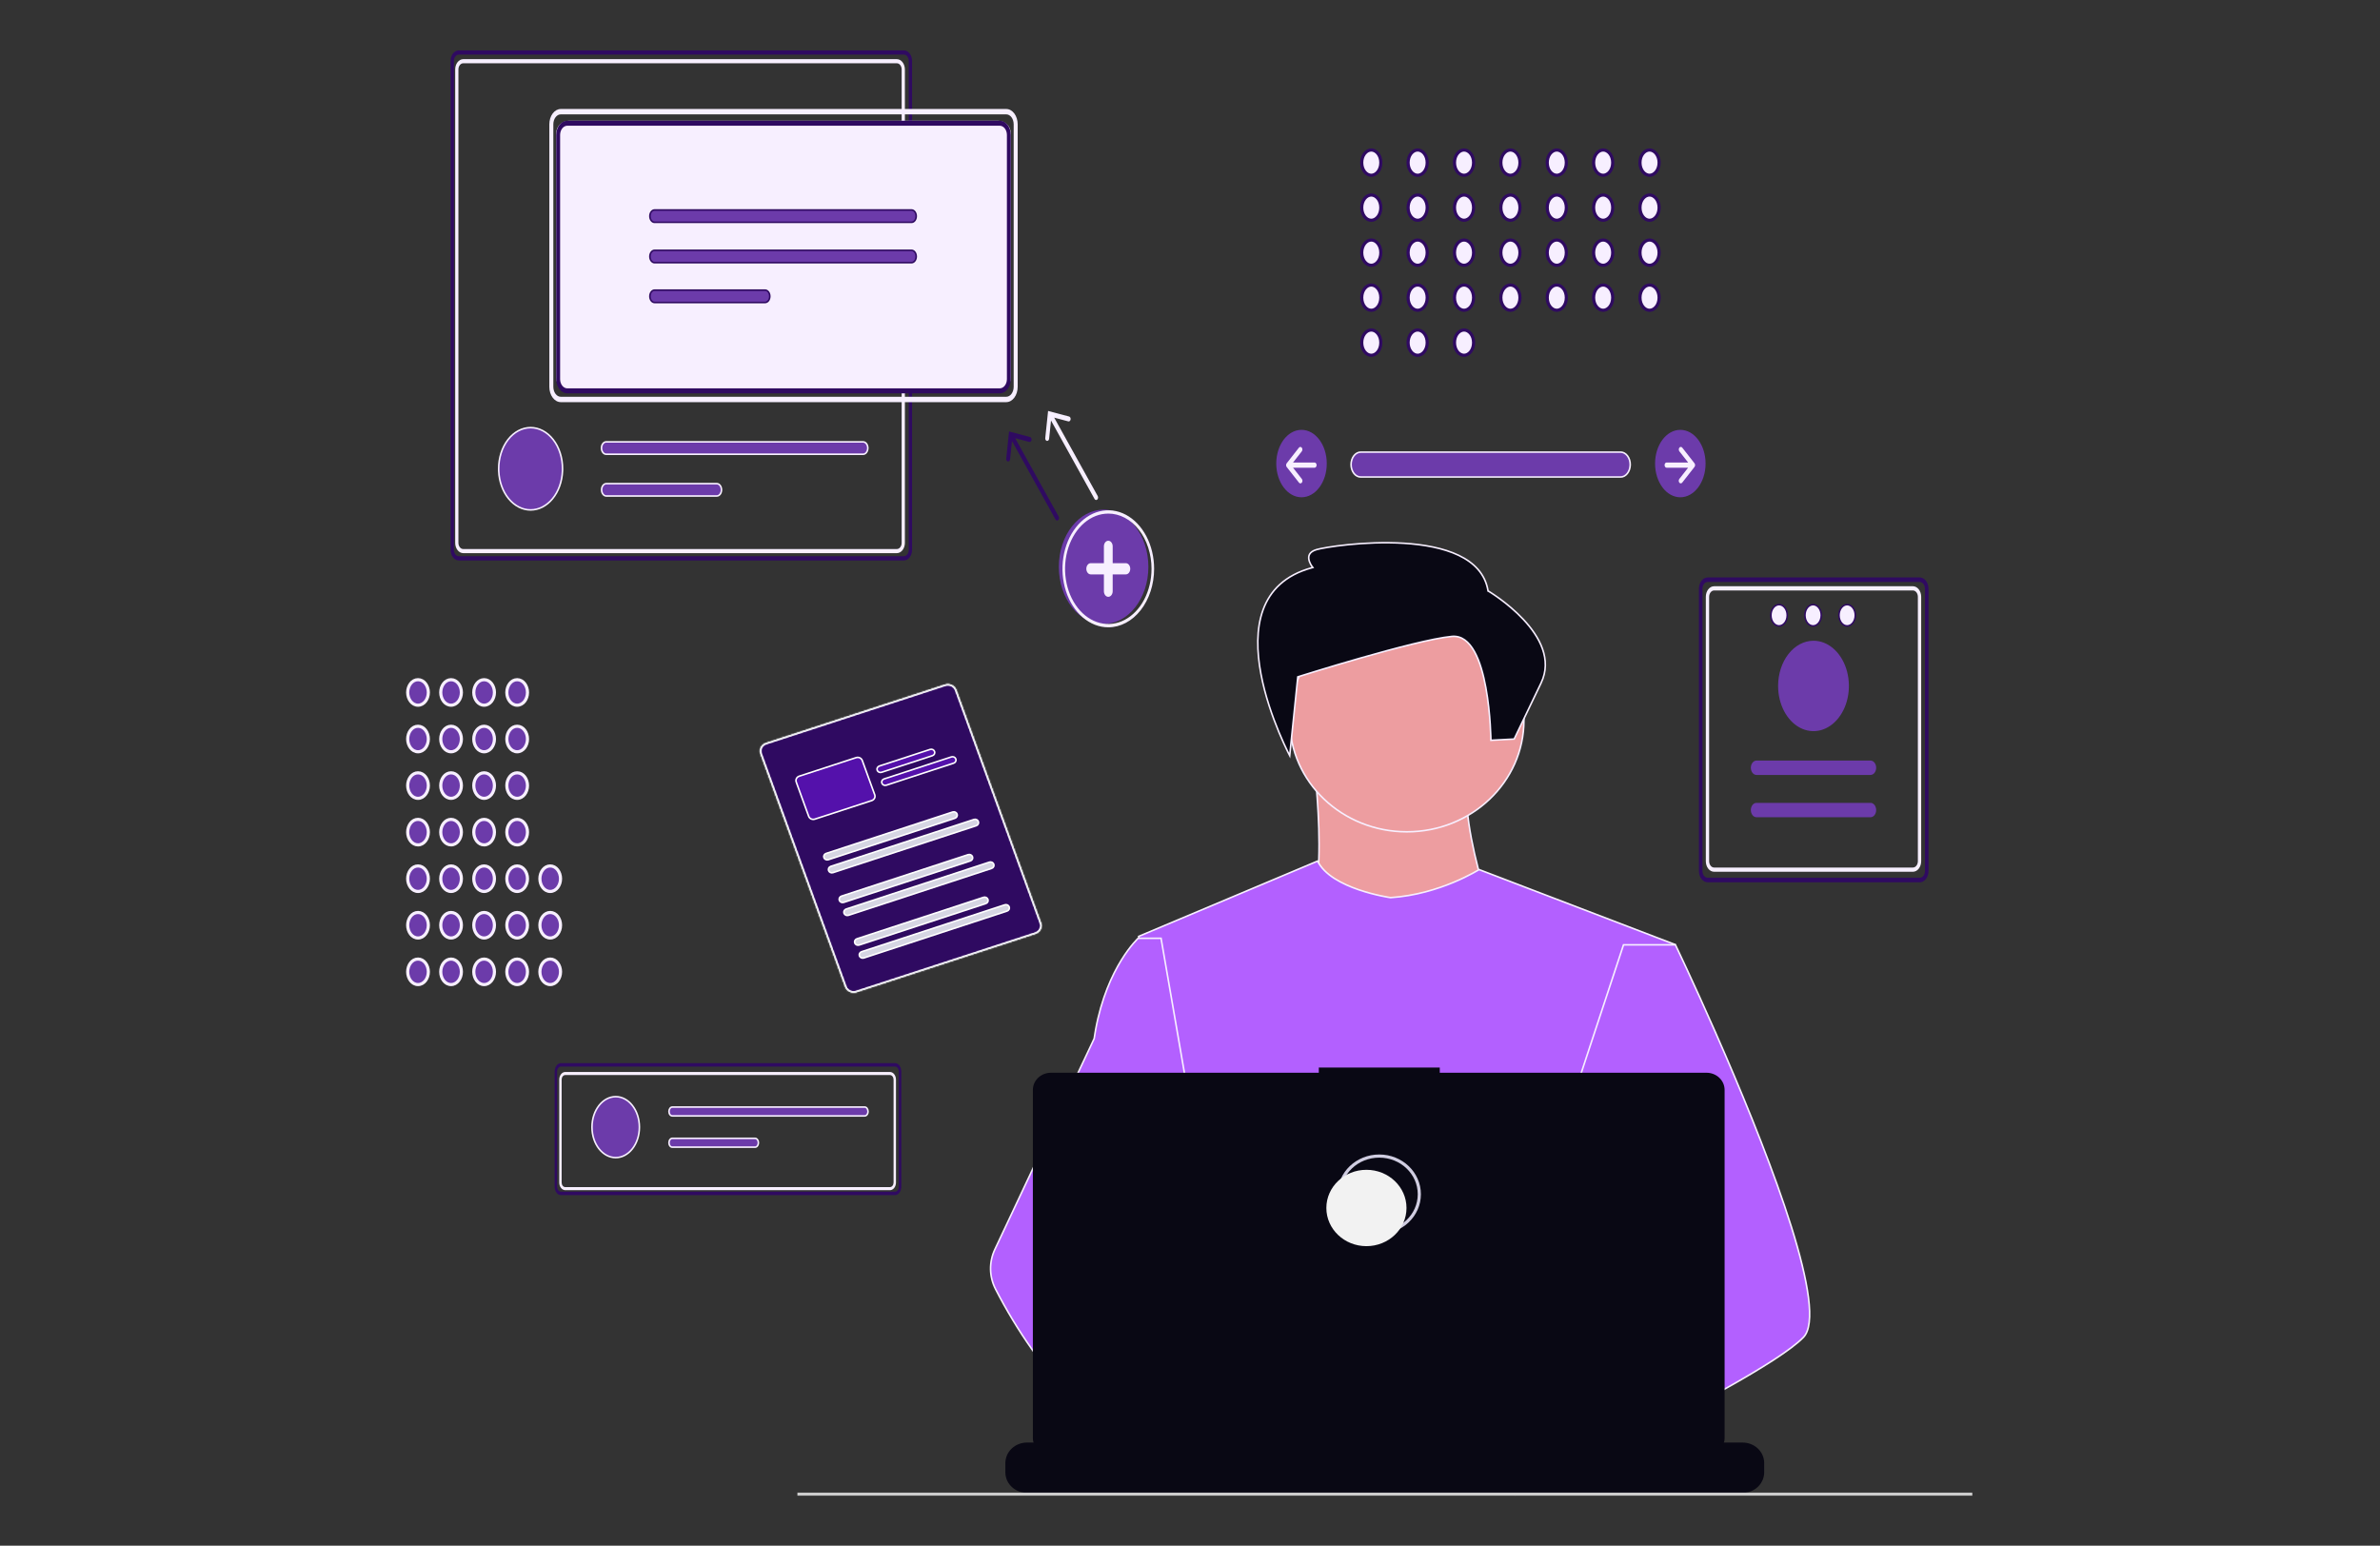
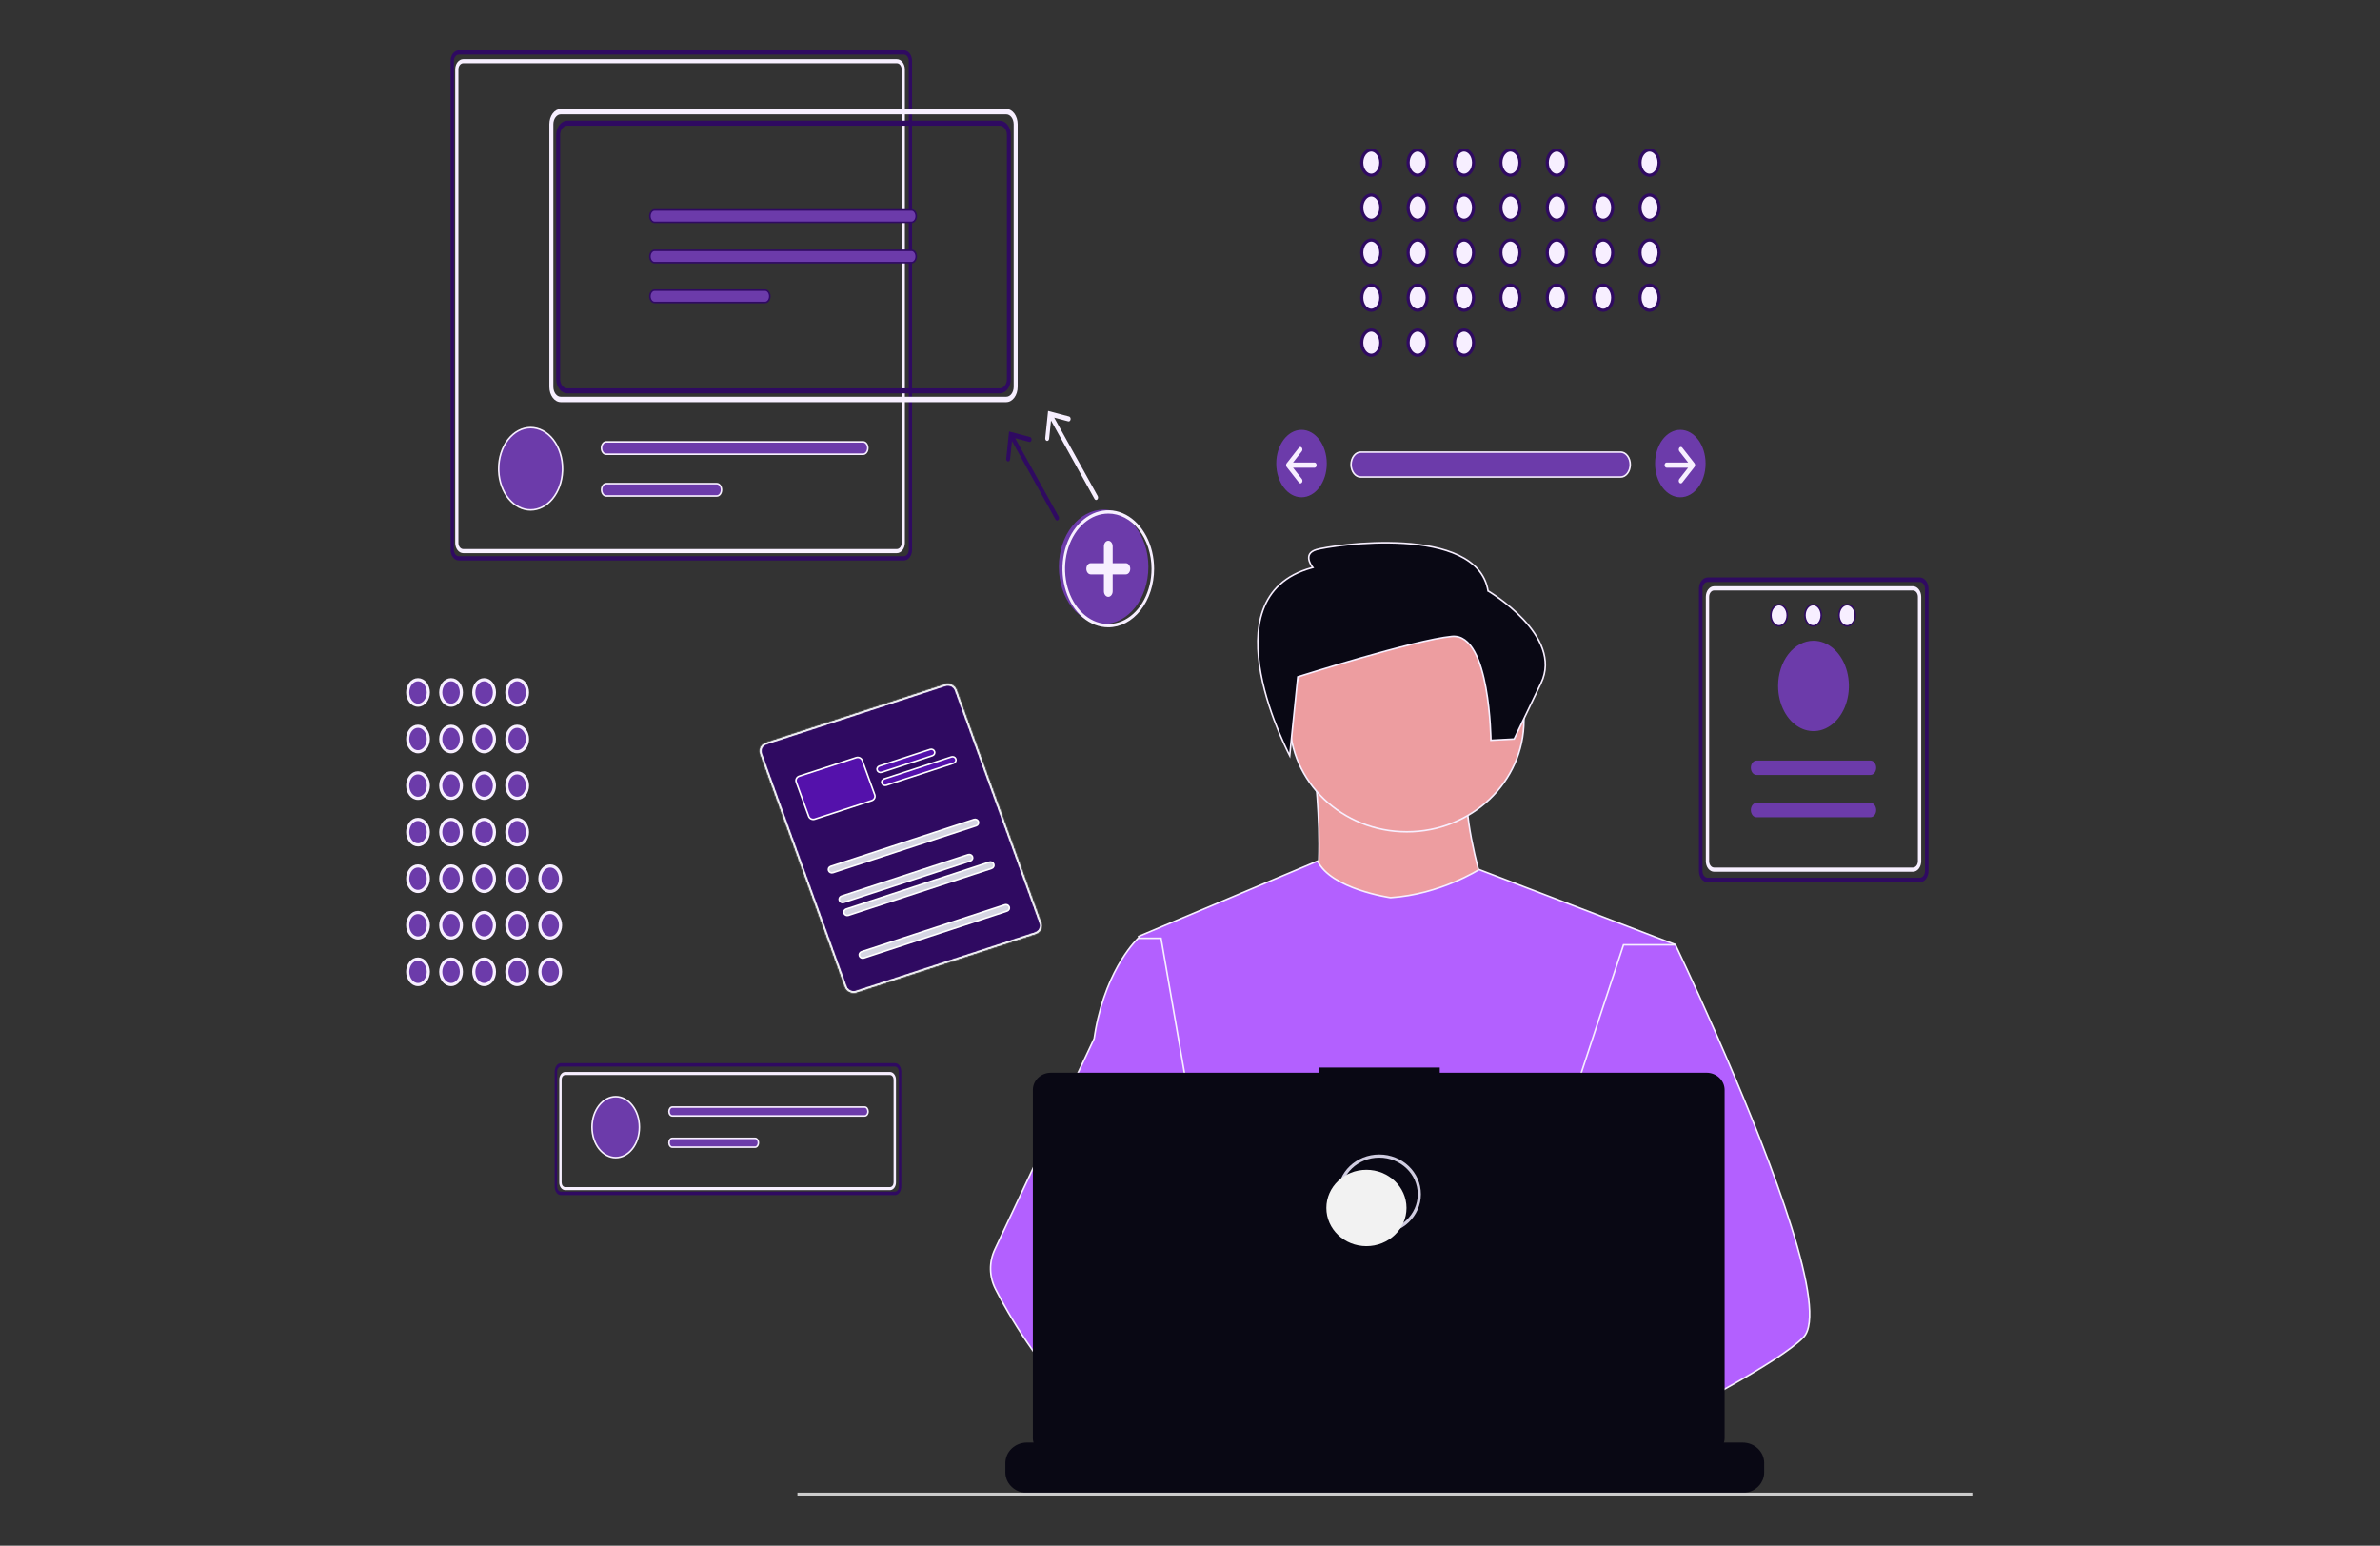
<svg xmlns="http://www.w3.org/2000/svg" width="1512" height="982" viewBox="0 0 1512 982" fill="none">
  <rect x="0" y="0" width="1512" height="982" fill="#333333" stroke="none" />
  <path d="M935.286 484.899C931.725 491.775 931.073 502.144 932.059 513.791C933.079 525.849 935.868 539.384 939.127 552.061C942.387 564.74 946.121 576.577 949.04 585.243C950.5 589.576 951.756 593.118 952.647 595.576C953.093 596.805 953.447 597.764 953.69 598.416C953.733 598.529 953.772 598.633 953.808 598.728C953.552 598.725 953.232 598.723 952.85 598.72C951.751 598.709 950.141 598.693 948.101 598.668C944.019 598.618 938.212 598.533 931.312 598.396C917.512 598.121 899.34 597.637 881.847 596.798C864.348 595.958 847.549 594.764 836.487 593.072C833.723 592.649 831.325 592.197 829.368 591.713C827.403 591.227 825.914 590.717 824.947 590.189C824.463 589.925 824.142 589.674 823.955 589.446C823.776 589.228 823.739 589.057 823.759 588.911C823.781 588.749 823.89 588.52 824.196 588.227C824.501 587.936 824.966 587.615 825.622 587.271C828.479 585.774 830.694 582.828 832.406 578.921C834.122 575.007 835.359 570.069 836.228 564.498C837.964 553.355 838.234 539.589 837.827 526.203C837.42 512.812 836.334 499.78 835.35 490.098C834.857 485.256 834.391 481.25 834.047 478.455C833.875 477.057 833.734 475.962 833.636 475.216C833.61 475.019 833.586 474.847 833.566 474.7L935.286 484.899Z" fill="#ED9DA0" stroke="#F7EFFF" />
  <path d="M893.762 386.789C934.864 386.789 968.142 418.525 968.143 457.622C968.143 496.72 934.864 528.456 893.762 528.456C852.659 528.456 819.381 496.72 819.381 457.622C819.381 418.525 852.659 386.789 893.762 386.789Z" fill="#ED9DA0" stroke="#F7EFFF" />
  <path d="M837.072 547.045C839.211 551.461 843.094 555.091 847.69 558.055C852.443 561.119 857.995 563.495 863.274 565.301C868.556 567.108 873.58 568.35 877.282 569.141C879.134 569.536 880.656 569.818 881.716 570.002C882.246 570.094 882.661 570.162 882.943 570.206C883.085 570.228 883.193 570.244 883.267 570.255C883.303 570.26 883.332 570.265 883.351 570.268C883.36 570.269 883.367 570.27 883.372 570.271C883.374 570.271 883.376 570.271 883.377 570.271H883.379L883.431 570.279L883.482 570.275C899.292 569.237 913.385 564.748 923.521 560.522C928.589 558.409 932.672 556.36 935.489 554.839C936.898 554.078 937.991 553.448 938.732 553.009C939.103 552.789 939.386 552.617 939.577 552.499C939.605 552.482 939.63 552.466 939.653 552.451L1064.1 600.056L1051.66 654.056L1025.13 769.191L1025.13 769.216L1025.12 769.241L1024.33 775.546L1015.17 848.543L1009.08 897.036L1005.03 929.342C992.726 935.366 982.113 940.459 974.562 944.052C970.762 945.86 967.738 947.289 965.664 948.266C964.627 948.754 963.827 949.129 963.287 949.382C963.195 949.425 963.111 949.464 963.034 949.5C962.993 949.311 962.945 949.079 962.886 948.81C962.701 947.968 962.429 946.747 962.079 945.23C961.379 942.198 960.367 937.982 959.118 933.246L958.988 932.753L958.498 932.893C941.255 937.817 909.531 945.941 882.441 947.701C882.364 947.475 882.262 947.205 882.134 946.896C881.545 945.479 880.393 943.101 878.764 939.898C875.5 933.486 870.288 923.71 863.739 911.576C850.636 887.297 832.187 853.594 813.23 818.412C794.278 783.238 774.833 746.615 759.758 716.542C752.22 701.505 745.778 688.11 741.036 677.355C736.286 666.58 733.268 658.509 732.543 654.091C727.798 625.178 724.235 600.745 723.481 595.548L723.48 595.545C723.441 595.279 723.408 595.065 723.384 594.901L837.072 547.045Z" fill="#B360FF" stroke="#F7EFFF" />
  <path d="M1064.38 600.25C1064.46 600.427 1064.58 600.686 1064.74 601.023C1065.08 601.719 1065.57 602.75 1066.2 604.088C1067.47 606.763 1069.3 610.668 1071.59 615.581C1076.15 625.408 1082.5 639.272 1089.62 655.42C1091.75 660.249 1093.95 665.283 1096.19 670.48C1110.84 704.428 1127.29 745.091 1138.03 779.375C1143.4 796.52 1147.33 812.049 1148.9 824.337C1149.69 830.482 1149.88 835.795 1149.37 840.084C1148.86 844.382 1147.66 847.588 1145.72 849.591C1141.95 853.486 1135.36 858.396 1126.82 863.949C1118.29 869.497 1107.85 875.668 1096.4 882.087C1087.88 886.857 1078.81 891.774 1069.56 896.661C1047.48 908.328 1024.36 919.889 1005.27 929.229C992.863 935.305 982.16 940.44 974.56 944.057C970.76 945.865 967.735 947.293 965.661 948.27C964.624 948.758 963.824 949.134 963.284 949.387C963.193 949.43 963.109 949.468 963.032 949.504C962.991 949.315 962.942 949.084 962.883 948.814C962.698 947.973 962.426 946.752 962.076 945.235C961.376 942.203 960.365 937.986 959.116 933.251C957.444 926.914 955.347 919.643 953.01 913.046C950.678 906.462 948.09 900.5 945.423 896.815V896.814L944.871 896.087L944.864 896.078C943.731 894.66 942.53 893.594 941.275 893.126L1015.92 849.041L1048.67 829.697L1049.05 829.472L1048.87 829.065L1025.28 775.412L995.764 708.285L1013.56 654.329L1031.41 600.25H1064.38Z" fill="#B360FF" stroke="#F7EFFF" />
  <path d="M737.604 596.117L747.694 654.256L760.299 726.878L751.488 754.253L731.04 817.745L730.948 818.031L731.156 818.246L750.697 838.46L806.314 895.97C803.916 896.015 801.524 896.228 799.157 896.606H799.155C775.404 900.494 768.436 920.992 766.462 934.565C765.88 938.387 765.63 942.248 765.714 946.107L745.863 931.56L738.328 926.039L738.265 925.993L738.19 925.969L736.504 925.393C719.694 919.5 704.603 909.588 691.376 897.901L690.06 896.728C677.931 885.61 667.052 873.318 657.598 860.053L657.596 860.051L655.841 857.59C647.127 845.249 639.315 832.35 632.463 818.984C630.455 815.067 629.376 810.779 629.302 806.423C629.227 802.066 630.159 797.747 632.032 793.77L657.643 739.397L695.075 659.931L695.107 659.863L695.118 659.789C695.389 657.904 695.69 656.06 696.021 654.26V654.259C699.72 634.051 706.524 619.472 712.394 609.95C715.329 605.189 718.031 601.692 719.996 599.389C720.979 598.237 721.777 597.383 722.328 596.819C722.603 596.538 722.817 596.328 722.961 596.189C722.989 596.163 723.014 596.139 723.037 596.117H737.604Z" fill="#B360FF" stroke="#F7EFFF" />
  <path d="M1120.77 929.504V935.392C1120.78 937.008 1120.46 938.61 1119.85 940.116C1119.57 940.789 1119.24 941.439 1118.86 942.06C1117.65 944 1115.92 945.607 1113.86 946.723C1111.8 947.838 1109.47 948.424 1107.1 948.423H652.381C650.009 948.425 647.679 947.839 645.617 946.723C643.555 945.607 641.832 944.001 640.619 942.06C640.235 941.439 639.905 940.789 639.631 940.116C639.016 938.61 638.701 937.008 638.705 935.392V929.504C638.705 927.793 639.058 926.099 639.745 924.518C640.432 922.937 641.439 921.501 642.709 920.291C643.979 919.081 645.487 918.121 647.147 917.467C648.806 916.812 650.585 916.476 652.381 916.476H678.595V913.73C678.595 913.586 678.655 913.448 678.761 913.346C678.868 913.245 679.013 913.188 679.164 913.188H692.84C692.915 913.187 692.989 913.201 693.058 913.228C693.127 913.256 693.19 913.296 693.243 913.346C693.296 913.397 693.338 913.456 693.367 913.522C693.395 913.588 693.41 913.659 693.41 913.73V916.476H701.953V913.73C701.953 913.586 702.013 913.448 702.12 913.346C702.227 913.245 702.372 913.188 702.523 913.188H716.197C716.272 913.187 716.346 913.201 716.416 913.228C716.485 913.256 716.548 913.296 716.601 913.346C716.654 913.397 716.696 913.456 716.724 913.522C716.753 913.588 716.768 913.659 716.767 913.73V916.476H725.32V913.73C725.32 913.586 725.38 913.448 725.487 913.346C725.594 913.245 725.739 913.188 725.89 913.188H739.566C739.641 913.187 739.715 913.201 739.784 913.228C739.853 913.256 739.916 913.296 739.969 913.346C740.022 913.397 740.064 913.456 740.093 913.522C740.121 913.588 740.136 913.659 740.136 913.73V916.476H748.679V913.73C748.679 913.586 748.739 913.448 748.846 913.346C748.953 913.245 749.098 913.188 749.249 913.188H762.925C762.999 913.187 763.074 913.201 763.143 913.228C763.212 913.256 763.275 913.296 763.328 913.346C763.381 913.397 763.423 913.456 763.451 913.522C763.48 913.588 763.495 913.659 763.494 913.73V916.476H772.038V913.73C772.038 913.659 772.052 913.588 772.081 913.522C772.11 913.456 772.152 913.397 772.204 913.346C772.257 913.296 772.32 913.256 772.39 913.228C772.459 913.201 772.533 913.187 772.608 913.188H786.283C786.358 913.187 786.432 913.201 786.502 913.228C786.571 913.256 786.634 913.296 786.687 913.346C786.74 913.397 786.782 913.456 786.81 913.522C786.839 913.588 786.853 913.659 786.853 913.73V916.476H795.408V913.73C795.407 913.659 795.422 913.588 795.451 913.522C795.479 913.456 795.521 913.397 795.574 913.346C795.627 913.296 795.69 913.256 795.759 913.228C795.828 913.201 795.903 913.187 795.978 913.188H809.657C809.732 913.187 809.806 913.201 809.875 913.228C809.945 913.256 810.008 913.296 810.06 913.346C810.113 913.397 810.155 913.456 810.184 913.522C810.213 913.588 810.227 913.659 810.227 913.73V916.476H818.771V913.73C818.77 913.659 818.785 913.588 818.814 913.522C818.842 913.456 818.884 913.397 818.937 913.346C818.99 913.296 819.053 913.256 819.122 913.228C819.191 913.201 819.266 913.187 819.34 913.188H926.465C926.54 913.187 926.614 913.201 926.683 913.228C926.752 913.256 926.815 913.296 926.868 913.346C926.921 913.397 926.963 913.456 926.992 913.522C927.02 913.588 927.035 913.659 927.035 913.73V916.476H935.589V913.73C935.589 913.586 935.649 913.448 935.756 913.346C935.863 913.245 936.008 913.188 936.159 913.188H949.834C949.985 913.189 950.129 913.247 950.235 913.348C950.342 913.45 950.403 913.587 950.404 913.73V916.476H958.948V913.73C958.948 913.659 958.962 913.588 958.991 913.522C959.019 913.456 959.061 913.397 959.114 913.346C959.167 913.296 959.23 913.256 959.299 913.228C959.369 913.201 959.443 913.187 959.518 913.188H973.195C973.27 913.187 973.344 913.201 973.413 913.228C973.482 913.256 973.545 913.296 973.598 913.346C973.651 913.397 973.693 913.456 973.722 913.522C973.75 913.588 973.765 913.659 973.765 913.73V916.476H982.308V913.73C982.308 913.659 982.322 913.588 982.351 913.522C982.38 913.456 982.422 913.397 982.475 913.346C982.527 913.296 982.59 913.256 982.66 913.228C982.729 913.201 982.803 913.187 982.878 913.188H996.553C996.628 913.187 996.703 913.201 996.772 913.228C996.841 913.256 996.904 913.296 996.957 913.346C997.01 913.397 997.052 913.456 997.08 913.522C997.109 913.588 997.124 913.659 997.123 913.73V916.476H1005.68V913.73C1005.68 913.659 1005.69 913.588 1005.72 913.522C1005.75 913.456 1005.79 913.397 1005.84 913.346C1005.9 913.296 1005.96 913.256 1006.03 913.228C1006.1 913.201 1006.17 913.187 1006.25 913.188H1019.93C1020.08 913.189 1020.22 913.247 1020.33 913.349C1020.43 913.451 1020.49 913.588 1020.49 913.73V916.476H1029.04V913.73C1029.04 913.659 1029.06 913.588 1029.09 913.522C1029.12 913.456 1029.16 913.397 1029.21 913.346C1029.26 913.296 1029.33 913.256 1029.4 913.228C1029.47 913.201 1029.54 913.187 1029.61 913.188H1043.29C1043.44 913.188 1043.59 913.245 1043.69 913.346C1043.8 913.448 1043.86 913.586 1043.86 913.73V916.476H1052.4V913.73C1052.4 913.659 1052.42 913.588 1052.45 913.522C1052.48 913.456 1052.52 913.397 1052.57 913.346C1052.62 913.296 1052.69 913.256 1052.76 913.228C1052.82 913.201 1052.9 913.187 1052.97 913.188H1066.65C1066.72 913.187 1066.8 913.201 1066.87 913.228C1066.94 913.256 1067 913.296 1067.05 913.346C1067.11 913.397 1067.15 913.456 1067.18 913.522C1067.2 913.588 1067.22 913.659 1067.22 913.73V916.476H1107.11C1108.9 916.476 1110.68 916.812 1112.34 917.467C1114 918.121 1115.51 919.081 1116.78 920.291C1118.05 921.501 1119.05 922.937 1119.74 924.518C1120.43 926.099 1120.78 927.793 1120.78 929.504H1120.77Z" fill="#090814" />
  <path d="M1253 948.281H506.59V950.221H1253V948.281Z" fill="#CCCCCC" />
  <path d="M1084.16 681.532H914.679V678.203H837.827V681.532H667.633C664.593 681.532 661.678 682.682 659.528 684.73C657.379 686.777 656.17 689.553 656.169 692.449V913.54C656.169 916.436 657.377 919.214 659.527 921.263C661.677 923.311 664.593 924.462 667.634 924.462H1084.16C1087.2 924.462 1090.12 923.311 1092.27 921.263C1094.42 919.214 1095.63 916.436 1095.63 913.54V692.449C1095.63 689.552 1094.42 686.774 1092.27 684.726C1090.12 682.678 1087.2 681.527 1084.16 681.527V681.532Z" fill="#090814" />
  <path d="M876.231 782.964C890.291 782.964 901.689 772.106 901.689 758.713C901.689 745.319 890.291 734.461 876.231 734.461C862.171 734.461 850.773 745.319 850.773 758.713C850.773 772.106 862.171 782.964 876.231 782.964Z" stroke="#D0CDE1" stroke-width="2" stroke-miterlimit="10" />
  <path d="M868.085 791.699C882.144 791.699 893.542 780.841 893.542 767.447C893.542 754.053 882.144 743.195 868.085 743.195C854.025 743.195 842.627 754.053 842.627 767.447C842.627 780.841 854.025 791.699 868.085 791.699Z" fill="#F2F2F2" />
  <path d="M856.47 346.036C866.607 345.009 879.28 344.361 891.873 345.145C904.473 345.929 916.953 348.146 926.727 352.828C936.487 357.504 943.503 364.612 945.311 375.186L945.35 375.414L945.55 375.532L945.551 375.533C945.552 375.534 945.555 375.535 945.558 375.537C945.563 375.54 945.571 375.545 945.582 375.552C945.604 375.565 945.639 375.585 945.684 375.612C945.773 375.666 945.907 375.747 946.08 375.854C946.427 376.069 946.936 376.388 947.578 376.806C948.864 377.641 950.686 378.869 952.827 380.438C957.112 383.577 962.667 388.075 967.763 393.517C977.987 404.435 986.199 418.963 979.035 433.915L961.939 469.525L947.161 470.307C947.16 470.232 947.16 470.149 947.158 470.06C947.149 469.558 947.133 468.822 947.104 467.889C947.045 466.021 946.934 463.357 946.727 460.168C946.313 453.791 945.512 445.304 943.964 436.884C942.417 428.473 940.118 420.086 936.688 413.931C933.261 407.783 928.617 403.723 922.366 404.318C910.403 405.458 885.989 411.869 864.616 417.977C853.919 421.033 843.966 424.02 836.688 426.241C833.05 427.352 830.079 428.272 828.019 428.914C826.988 429.235 826.184 429.487 825.639 429.658C825.366 429.744 825.158 429.809 825.018 429.854C824.948 429.876 824.895 429.892 824.859 429.903C824.842 429.909 824.827 429.913 824.818 429.916C824.814 429.917 824.811 429.919 824.809 429.92L824.806 429.921L824.492 430.02L824.459 430.347L819.342 480.074C818.967 479.341 818.466 478.347 817.869 477.121C816.49 474.287 814.596 470.214 812.538 465.269C808.421 455.374 803.654 441.996 801.039 428.036C798.423 414.068 797.971 399.572 802.429 387.411C806.874 375.284 816.217 365.43 833.319 360.729L834.04 360.531L833.582 359.94L833.579 359.938C833.577 359.934 833.573 359.928 833.567 359.921C833.556 359.906 833.539 359.884 833.518 359.854C833.474 359.795 833.41 359.704 833.331 359.588C833.173 359.355 832.956 359.018 832.726 358.604C832.262 357.772 831.754 356.652 831.537 355.463C831.321 354.277 831.399 353.057 832.058 351.976C832.715 350.895 834.001 349.872 836.36 349.174C838.752 348.467 846.321 347.064 856.47 346.036Z" fill="#090814" stroke="#F7EFFF" />
  <path d="M486.741 472.458L600.493 435.361C601.804 434.935 603.24 435.026 604.484 435.609C605.728 436.193 606.678 437.22 607.131 438.463L660.947 586.492C661.397 587.736 661.316 589.099 660.715 590.284C660.114 591.469 659.042 592.378 657.732 592.807L543.98 629.904L543.732 629.978C542.49 630.317 541.155 630.203 539.988 629.656C538.823 629.109 537.915 628.172 537.432 627.033L537.341 626.802L483.526 478.773L483.448 478.539C483.088 477.36 483.194 476.092 483.757 474.982C484.321 473.87 485.298 473.002 486.498 472.545L486.741 472.458Z" fill="#2F0A61" stroke="white" />
  <mask id="path-13-inside-1_2396_866" fill="white">
    <path d="M657.903 593.276L544.15 630.374C542.717 630.839 541.146 630.741 539.78 630.101C538.415 629.46 537.367 628.33 536.866 626.957L483.05 478.928C482.553 477.555 482.644 476.053 483.304 474.752C483.964 473.451 485.138 472.457 486.57 471.988L600.323 434.891C601.755 434.425 603.327 434.524 604.692 435.164C606.058 435.805 607.106 436.935 607.607 438.307L661.422 586.337C661.92 587.71 661.828 589.212 661.169 590.513C660.509 591.814 659.335 592.808 657.903 593.276ZM486.793 472.602C485.532 473.017 484.498 473.893 483.916 475.039C483.335 476.185 483.254 477.509 483.691 478.719L537.507 626.749C537.948 627.959 538.873 628.957 540.078 629.522C541.283 630.087 542.67 630.174 543.934 629.763L657.682 592.667C658.945 592.254 659.981 591.377 660.563 590.229C661.145 589.081 661.226 587.756 660.787 586.544L606.971 438.514C606.528 437.305 605.603 436.309 604.399 435.745C603.195 435.181 601.809 435.094 600.546 435.505L486.793 472.602Z" />
  </mask>
  <path d="M657.903 593.276L544.15 630.374C542.717 630.839 541.146 630.741 539.78 630.101C538.415 629.46 537.367 628.33 536.866 626.957L483.05 478.928C482.553 477.555 482.644 476.053 483.304 474.752C483.964 473.451 485.138 472.457 486.57 471.988L600.323 434.891C601.755 434.425 603.327 434.524 604.692 435.164C606.058 435.805 607.106 436.935 607.607 438.307L661.422 586.337C661.92 587.71 661.828 589.212 661.169 590.513C660.509 591.814 659.335 592.808 657.903 593.276ZM486.793 472.602C485.532 473.017 484.498 473.893 483.916 475.039C483.335 476.185 483.254 477.509 483.691 478.719L537.507 626.749C537.948 627.959 538.873 628.957 540.078 629.522C541.283 630.087 542.67 630.174 543.934 629.763L657.682 592.667C658.945 592.254 659.981 591.377 660.563 590.229C661.145 589.081 661.226 587.756 660.787 586.544L606.971 438.514C606.528 437.305 605.603 436.309 604.399 435.745C603.195 435.181 601.809 435.094 600.546 435.505L486.793 472.602Z" fill="#D6D6E3" />
  <path d="M657.903 593.276L658.245 594.216L658.246 594.216L657.903 593.276ZM544.15 630.374L544.491 631.314L544.492 631.314L544.15 630.374ZM536.866 626.957L535.915 627.268L535.916 627.269L536.866 626.957ZM483.05 478.928L482.099 479.237L482.1 479.238L483.05 478.928ZM486.57 471.988L486.228 471.049L486.227 471.049L486.57 471.988ZM600.323 434.891L599.982 433.95L599.981 433.951L600.323 434.891ZM607.607 438.307L608.557 437.997L608.557 437.996L607.607 438.307ZM661.422 586.337L662.373 586.028L662.373 586.027L661.422 586.337ZM486.793 472.602L486.451 471.663L486.449 471.663L486.793 472.602ZM483.691 478.719L482.74 479.027L482.74 479.029L483.691 478.719ZM537.507 626.749L536.556 627.059L536.556 627.06L537.507 626.749ZM543.934 629.763L544.274 630.703L544.275 630.703L543.934 629.763ZM657.682 592.667L658.023 593.607L658.024 593.607L657.682 592.667ZM660.563 590.229L661.47 590.688L660.563 590.229ZM660.787 586.544L661.738 586.235L661.737 586.234L660.787 586.544ZM606.971 438.514L607.922 438.204L607.921 438.202L606.971 438.514ZM604.399 435.745L604.815 434.854L604.399 435.745ZM600.546 435.505L600.205 434.565L600.204 434.565L600.546 435.505ZM657.903 593.276L657.561 592.336L543.808 629.434L544.15 630.374L544.492 631.314L658.245 594.216L657.903 593.276ZM544.15 630.374L543.81 629.434C542.619 629.82 541.32 629.737 540.197 629.21L539.78 630.101L539.364 630.991C540.972 631.746 542.815 631.858 544.491 631.314L544.15 630.374ZM539.78 630.101L540.197 629.21C539.076 628.684 538.223 627.76 537.816 626.646L536.866 626.957L535.916 627.269C536.511 628.899 537.754 630.236 539.364 630.991L539.78 630.101ZM536.866 626.957L537.817 626.647L484.001 478.618L483.05 478.928L482.1 479.238L535.915 627.268L536.866 626.957ZM483.05 478.928L484.002 478.619C483.598 477.504 483.669 476.279 484.211 475.211L483.304 474.752L482.397 474.293C481.619 475.827 481.508 477.605 482.099 479.237L483.05 478.928ZM483.304 474.752L484.211 475.211C484.754 474.141 485.723 473.317 486.912 472.928L486.57 471.988L486.227 471.049C484.553 471.597 483.174 472.761 482.397 474.293L483.304 474.752ZM486.57 471.988L486.911 472.928L600.664 435.831L600.323 434.891L599.981 433.951L486.228 471.049L486.57 471.988ZM600.323 434.891L600.663 435.831C601.853 435.444 603.153 435.528 604.276 436.055L604.692 435.164L605.109 434.274C603.5 433.519 601.657 433.406 599.982 433.95L600.323 434.891ZM604.692 435.164L604.276 436.055C605.397 436.581 606.25 437.504 606.656 438.618L607.607 438.307L608.557 437.996C607.962 436.365 606.719 435.029 605.109 434.274L604.692 435.164ZM607.607 438.307L606.656 438.617L660.471 586.647L661.422 586.337L662.373 586.027L608.557 437.997L607.607 438.307ZM661.422 586.337L660.471 586.646C660.875 587.76 660.803 588.986 660.262 590.054L661.169 590.513L662.076 590.972C662.854 589.438 662.964 587.659 662.373 586.028L661.422 586.337ZM661.169 590.513L660.262 590.054C659.719 591.124 658.749 591.948 657.56 592.337L657.903 593.276L658.246 594.216C659.92 593.668 661.299 592.504 662.076 590.972L661.169 590.513ZM486.793 472.602L486.449 471.663C484.946 472.157 483.708 473.203 483.009 474.58L483.916 475.039L484.824 475.498C485.288 474.583 486.118 473.876 487.137 473.542L486.793 472.602ZM483.916 475.039L483.009 474.58C482.31 475.959 482.209 477.558 482.74 479.027L483.691 478.719L484.643 478.411C484.299 477.459 484.36 476.412 484.824 475.498L483.916 475.039ZM483.691 478.719L482.74 479.029L536.556 627.059L537.507 626.749L538.457 626.439L484.642 478.409L483.691 478.719ZM537.507 626.749L536.556 627.06C537.092 628.529 538.212 629.733 539.661 630.413L540.078 629.522L540.495 628.632C539.534 628.181 538.804 627.39 538.457 626.437L537.507 626.749ZM540.078 629.522L539.661 630.413C541.109 631.092 542.768 631.193 544.274 630.703L543.934 629.763L543.593 628.823C542.572 629.155 541.457 629.083 540.495 628.632L540.078 629.522ZM543.934 629.763L544.275 630.703L658.023 593.607L657.682 592.667L657.34 591.727L543.592 628.823L543.934 629.763ZM657.682 592.667L658.024 593.607C659.53 593.114 660.771 592.067 661.47 590.688L660.563 590.229L659.656 589.77C659.191 590.687 658.36 591.394 657.339 591.728L657.682 592.667ZM660.563 590.229L661.47 590.688C662.171 589.307 662.271 587.705 661.738 586.235L660.787 586.544L659.836 586.853C660.181 587.806 660.12 588.855 659.656 589.77L660.563 590.229ZM660.787 586.544L661.737 586.234L607.922 438.204L606.971 438.514L606.02 438.825L659.836 586.854L660.787 586.544ZM606.971 438.514L607.921 438.202C607.384 436.735 606.264 435.532 604.815 434.854L604.399 435.745L603.983 436.635C604.943 437.085 605.673 437.875 606.021 438.827L606.971 438.514ZM604.399 435.745L604.815 434.854C603.368 434.176 601.711 434.075 600.205 434.565L600.546 435.505L600.886 436.445C601.907 436.113 603.021 436.185 603.983 436.635L604.399 435.745ZM600.546 435.505L600.204 434.565L486.451 471.663L486.793 472.602L487.135 473.542L600.887 436.445L600.546 435.505Z" fill="white" mask="url(#path-13-inside-1_2396_866)" />
  <path d="M558.627 486.674L590.92 476.112C591.476 475.93 592.084 475.969 592.609 476.216C593.132 476.462 593.531 476.895 593.72 477.417C593.91 477.94 593.877 478.514 593.624 479.015C593.37 479.516 592.916 479.902 592.36 480.083L560.067 490.645C559.511 490.827 558.904 490.789 558.38 490.542C557.856 490.296 557.457 489.862 557.268 489.34C557.079 488.817 557.112 488.243 557.365 487.743C557.618 487.242 558.071 486.856 558.627 486.674Z" fill="#5411AB" stroke="white" />
-   <path d="M561.599 494.884L604.433 480.868C604.989 480.686 605.596 480.725 606.12 480.972C606.645 481.218 607.044 481.652 607.233 482.175C607.423 482.698 607.389 483.272 607.135 483.773C606.882 484.275 606.43 484.66 605.874 484.842L563.039 498.859C562.483 499.041 561.875 499.002 561.35 498.755C560.827 498.508 560.428 498.075 560.239 497.552C560.049 497.03 560.082 496.455 560.335 495.954C560.589 495.452 561.043 495.066 561.599 494.884Z" fill="#5411AB" stroke="white" />
-   <path d="M524.784 542.211L605.235 515.863C605.791 515.681 606.399 515.72 606.924 515.967C607.448 516.214 607.846 516.648 608.035 517.171C608.225 517.695 608.193 518.271 607.939 518.772C607.686 519.274 607.232 519.66 606.676 519.842L526.224 546.191C525.669 546.373 525.061 546.334 524.536 546.087C524.012 545.841 523.613 545.406 523.423 544.883C523.234 544.359 523.268 543.784 523.521 543.282C523.774 542.78 524.228 542.393 524.784 542.211Z" fill="#D6D6E3" stroke="white" />
+   <path d="M561.599 494.884L604.433 480.868C604.989 480.686 605.596 480.725 606.12 480.972C606.645 481.218 607.044 481.652 607.233 482.175C607.423 482.698 607.389 483.272 607.135 483.773C606.882 484.275 606.43 484.66 605.874 484.842L563.039 498.859C562.483 499.041 561.875 499.002 561.35 498.755C560.827 498.508 560.428 498.075 560.239 497.552C560.049 497.03 560.082 496.455 560.335 495.954Z" fill="#5411AB" stroke="white" />
  <path d="M527.754 550.422L618.749 520.616C619.305 520.434 619.913 520.473 620.438 520.72C620.962 520.967 621.36 521.402 621.55 521.926C621.739 522.449 621.706 523.024 621.453 523.526C621.2 524.028 620.746 524.415 620.19 524.597L529.195 554.403C528.639 554.585 528.032 554.546 527.507 554.298C526.983 554.051 526.584 553.618 526.394 553.094C526.205 552.571 526.238 551.995 526.491 551.493C526.745 550.991 527.199 550.604 527.754 550.422Z" fill="#D6D6E3" stroke="white" />
  <path d="M534.582 569.321L615.033 542.972C615.589 542.79 616.197 542.829 616.722 543.076C617.246 543.323 617.644 543.757 617.833 544.281C618.023 544.804 617.99 545.38 617.737 545.882C617.484 546.384 617.03 546.77 616.474 546.952L536.022 573.3C535.467 573.482 534.859 573.444 534.334 573.197C533.81 572.95 533.411 572.515 533.221 571.992C533.032 571.468 533.065 570.893 533.319 570.392C533.572 569.889 534.026 569.503 534.582 569.321Z" fill="#D6D6E3" stroke="white" />
  <path d="M537.551 577.531L628.546 547.725C629.102 547.543 629.71 547.583 630.235 547.83C630.759 548.077 631.157 548.511 631.347 549.035C631.536 549.558 631.503 550.134 631.25 550.635C630.996 551.137 630.543 551.524 629.987 551.706L538.992 581.512C538.436 581.694 537.829 581.655 537.304 581.408C536.78 581.161 536.381 580.727 536.191 580.204C536.002 579.68 536.035 579.104 536.288 578.602C536.542 578.1 536.995 577.713 537.551 577.531Z" fill="#D6D6E3" stroke="white" />
-   <path d="M544.379 596.422L624.831 570.073C625.387 569.892 625.995 569.931 626.519 570.178C627.043 570.425 627.442 570.859 627.631 571.382C627.821 571.906 627.788 572.482 627.535 572.983C627.281 573.485 626.827 573.871 626.272 574.053L545.82 600.402C545.264 600.584 544.657 600.545 544.132 600.298C543.608 600.051 543.209 599.617 543.019 599.093C542.83 598.57 542.863 597.995 543.117 597.493C543.37 596.991 543.824 596.604 544.379 596.422Z" fill="#D6D6E3" stroke="white" />
  <path d="M547.349 604.641L638.344 574.835C638.9 574.653 639.508 574.692 640.032 574.939C640.556 575.186 640.955 575.621 641.144 576.144C641.334 576.668 641.301 577.243 641.048 577.744C640.794 578.247 640.341 578.633 639.785 578.816L548.79 608.621C548.234 608.804 547.626 608.764 547.102 608.517C546.577 608.27 546.179 607.837 545.989 607.313C545.799 606.789 545.833 606.213 546.086 605.712C546.34 605.21 546.793 604.823 547.349 604.641Z" fill="#D6D6E3" stroke="white" />
  <path d="M507.73 493.13L543.903 481.333C544.674 481.081 545.518 481.135 546.247 481.477C546.975 481.819 547.531 482.42 547.795 483.146L555.709 504.918C555.84 505.278 555.896 505.659 555.873 506.039C555.85 506.419 555.749 506.792 555.575 507.136C555.4 507.48 555.156 507.788 554.855 508.042C554.554 508.297 554.203 508.491 553.822 508.616L517.648 520.413C516.878 520.665 516.035 520.611 515.306 520.27C514.578 519.929 514.022 519.329 513.758 518.603L505.842 496.828C505.578 496.102 505.625 495.305 505.977 494.611C506.329 493.916 506.959 493.382 507.73 493.13Z" fill="#5411AB" stroke="white" />
  <ellipse cx="701.119" cy="360.122" rx="28.441" ry="36.318" fill="#6C3BAA" />
  <ellipse cx="826.846" cy="294.504" rx="16.044" ry="21.418" fill="#6C3BAA" />
  <ellipse cx="1067.5" cy="294.504" rx="16.044" ry="21.418" fill="#6C3BAA" />
  <path d="M864.499 287.243H1029.69L1029.98 287.258C1030.66 287.315 1031.33 287.522 1031.97 287.873C1032.69 288.275 1033.36 288.861 1033.92 289.604C1034.49 290.347 1034.93 291.23 1035.24 292.205C1035.54 293.18 1035.69 294.225 1035.67 295.277C1035.66 296.33 1035.48 297.366 1035.16 298.327C1034.83 299.288 1034.36 300.152 1033.78 300.87C1033.2 301.588 1032.52 302.144 1031.79 302.515C1031.05 302.885 1030.27 303.064 1029.5 303.048H864.499C863.713 303.063 862.928 302.879 862.188 302.5C861.448 302.121 860.765 301.552 860.184 300.82C859.602 300.089 859.135 299.21 858.815 298.234C858.496 297.259 858.33 296.208 858.33 295.146C858.33 294.083 858.496 293.033 858.815 292.057C859.135 291.081 859.602 290.202 860.184 289.471C860.765 288.739 861.448 288.17 862.188 287.791C862.928 287.412 863.713 287.228 864.499 287.243Z" fill="#6C3BAA" stroke="#F7EFFF" />
  <path d="M1066.9 284.398C1066.66 284.708 1066.52 285.128 1066.52 285.566C1066.52 286.005 1066.66 286.425 1066.9 286.735L1072.46 293.833H1058.75C1058.41 293.847 1058.09 294.028 1057.86 294.336C1057.63 294.645 1057.5 295.057 1057.5 295.486C1057.5 295.915 1057.63 296.327 1057.86 296.635C1058.09 296.944 1058.41 297.124 1058.75 297.139H1072.46L1066.9 304.237C1066.77 304.388 1066.67 304.57 1066.6 304.773C1066.53 304.976 1066.49 305.195 1066.49 305.418C1066.48 305.64 1066.51 305.861 1066.58 306.067C1066.64 306.273 1066.74 306.46 1066.87 306.617C1066.99 306.774 1067.13 306.898 1067.3 306.981C1067.46 307.064 1067.63 307.105 1067.8 307.101C1067.98 307.097 1068.15 307.048 1068.31 306.958C1068.47 306.867 1068.61 306.737 1068.73 306.574L1076.5 296.655C1076.74 296.344 1076.88 295.924 1076.88 295.486C1076.88 295.048 1076.74 294.627 1076.5 294.317L1068.73 284.398C1068.49 284.088 1068.16 283.914 1067.81 283.914C1067.47 283.914 1067.14 284.088 1066.9 284.398Z" fill="#F7EFFF" />
  <path d="M827.024 284.405C827.267 284.715 827.403 285.135 827.403 285.573C827.403 286.012 827.267 286.432 827.024 286.742L821.466 293.84H835.176C835.512 293.854 835.83 294.035 836.064 294.343C836.297 294.652 836.428 295.064 836.428 295.493C836.428 295.922 836.297 296.334 836.064 296.643C835.83 296.951 835.512 297.131 835.176 297.146H821.466L827.024 304.244C827.152 304.395 827.254 304.578 827.325 304.781C827.396 304.983 827.434 305.203 827.437 305.425C827.44 305.647 827.408 305.868 827.343 306.074C827.278 306.28 827.181 306.467 827.058 306.624C826.935 306.781 826.788 306.905 826.627 306.988C826.466 307.071 826.293 307.112 826.119 307.108C825.945 307.104 825.773 307.055 825.614 306.965C825.455 306.874 825.312 306.744 825.194 306.581L817.426 296.671C817.183 296.361 817.047 295.94 817.047 295.502C817.047 295.064 817.183 294.644 817.426 294.334L825.194 284.414C825.314 284.261 825.457 284.139 825.614 284.056C825.771 283.973 825.939 283.93 826.109 283.93C826.279 283.93 826.447 283.973 826.604 284.056C826.761 284.139 826.904 284.261 827.024 284.414V284.405Z" fill="#F7EFFF" />
  <path d="M871.169 95.297C874.308 95.297 877.239 98.65 877.239 103.326C877.239 108.002 874.308 111.355 871.169 111.355C868.03 111.355 865.098 108.002 865.098 103.326C865.098 98.65 868.03 95.297 871.169 95.297Z" fill="#F7EFFF" stroke="#2F0A61" stroke-width="2" />
  <path d="M900.631 95.297C903.77 95.297 906.701 98.65 906.701 103.326C906.701 108.002 903.77 111.355 900.631 111.355C897.492 111.355 894.56 108.002 894.56 103.326C894.56 98.65 897.492 95.297 900.631 95.297Z" fill="#F7EFFF" stroke="#2F0A61" stroke-width="2" />
  <path d="M930.094 95.297C933.233 95.297 936.164 98.65 936.164 103.326C936.164 108.002 933.233 111.355 930.094 111.355C926.955 111.355 924.023 108.002 924.022 103.326C924.022 98.65 926.955 95.297 930.094 95.297Z" fill="#F7EFFF" stroke="#2F0A61" stroke-width="2" />
  <path d="M959.557 95.297C962.696 95.297 965.627 98.65 965.627 103.326C965.627 108.002 962.696 111.355 959.557 111.355C956.418 111.355 953.485 108.002 953.485 103.326C953.485 98.65 956.418 95.297 959.557 95.297Z" fill="#F7EFFF" stroke="#2F0A61" stroke-width="2" />
  <path d="M989.02 95.297C992.158 95.297 995.09 98.65 995.09 103.326C995.09 108.002 992.158 111.355 989.02 111.355C985.881 111.355 982.948 108.002 982.948 103.326C982.948 98.65 985.88 95.297 989.02 95.297Z" fill="#F7EFFF" stroke="#2F0A61" stroke-width="2" />
-   <path d="M1018.48 95.297C1021.62 95.297 1024.55 98.65 1024.55 103.326C1024.55 108.002 1021.62 111.355 1018.48 111.355C1015.34 111.355 1012.41 108.002 1012.41 103.326C1012.41 98.65 1015.34 95.297 1018.48 95.297Z" fill="#F7EFFF" stroke="#2F0A61" stroke-width="2" />
  <path d="M1047.95 95.297C1051.08 95.297 1054.02 98.65 1054.02 103.326C1054.02 108.002 1051.08 111.355 1047.95 111.355C1044.81 111.355 1041.87 108.002 1041.87 103.326C1041.87 98.65 1044.81 95.297 1047.95 95.297Z" fill="#F7EFFF" stroke="#2F0A61" stroke-width="2" />
  <path d="M871.169 123.883C874.308 123.883 877.239 127.236 877.239 131.912C877.239 136.588 874.308 139.941 871.169 139.941C868.03 139.941 865.098 136.588 865.098 131.912C865.098 127.236 868.03 123.883 871.169 123.883Z" fill="#F7EFFF" stroke="#2F0A61" stroke-width="2" />
  <path d="M900.631 123.883C903.77 123.883 906.701 127.236 906.701 131.912C906.701 136.588 903.77 139.941 900.631 139.941C897.492 139.941 894.56 136.588 894.56 131.912C894.56 127.236 897.492 123.883 900.631 123.883Z" fill="#F7EFFF" stroke="#2F0A61" stroke-width="2" />
  <path d="M930.094 123.883C933.233 123.883 936.164 127.236 936.164 131.912C936.164 136.588 933.233 139.941 930.094 139.941C926.955 139.941 924.023 136.588 924.022 131.912C924.022 127.236 926.955 123.883 930.094 123.883Z" fill="#F7EFFF" stroke="#2F0A61" stroke-width="2" />
  <path d="M959.557 123.883C962.696 123.883 965.627 127.236 965.627 131.912C965.627 136.588 962.696 139.941 959.557 139.941C956.418 139.941 953.485 136.588 953.485 131.912C953.485 127.236 956.418 123.883 959.557 123.883Z" fill="#F7EFFF" stroke="#2F0A61" stroke-width="2" />
  <path d="M989.02 123.883C992.158 123.883 995.09 127.236 995.09 131.912C995.09 136.588 992.158 139.941 989.02 139.941C985.881 139.941 982.948 136.588 982.948 131.912C982.948 127.236 985.88 123.883 989.02 123.883Z" fill="#F7EFFF" stroke="#2F0A61" stroke-width="2" />
  <path d="M1018.48 123.883C1021.62 123.883 1024.55 127.236 1024.55 131.912C1024.55 136.588 1021.62 139.941 1018.48 139.941C1015.34 139.941 1012.41 136.588 1012.41 131.912C1012.41 127.236 1015.34 123.883 1018.48 123.883Z" fill="#F7EFFF" stroke="#2F0A61" stroke-width="2" />
  <path d="M1047.95 123.883C1051.08 123.883 1054.02 127.236 1054.02 131.912C1054.02 136.588 1051.08 139.941 1047.95 139.941C1044.81 139.941 1041.87 136.588 1041.87 131.912C1041.87 127.236 1044.81 123.883 1047.95 123.883Z" fill="#F7EFFF" stroke="#2F0A61" stroke-width="2" />
  <path d="M871.169 152.484C874.308 152.485 877.239 155.838 877.239 160.514C877.239 165.189 874.308 168.543 871.169 168.543C868.03 168.543 865.098 165.189 865.098 160.514C865.098 155.838 868.03 152.484 871.169 152.484Z" fill="#F7EFFF" stroke="#2F0A61" stroke-width="2" />
  <path d="M900.631 152.484C903.77 152.485 906.701 155.838 906.701 160.514C906.701 165.189 903.77 168.543 900.631 168.543C897.492 168.543 894.56 165.189 894.56 160.514C894.56 155.838 897.492 152.484 900.631 152.484Z" fill="#F7EFFF" stroke="#2F0A61" stroke-width="2" />
  <path d="M930.094 152.484C933.233 152.485 936.164 155.838 936.164 160.514C936.164 165.189 933.233 168.543 930.094 168.543C926.955 168.543 924.023 165.189 924.022 160.514C924.022 155.838 926.955 152.484 930.094 152.484Z" fill="#F7EFFF" stroke="#2F0A61" stroke-width="2" />
  <path d="M959.557 152.484C962.696 152.485 965.627 155.838 965.627 160.514C965.627 165.189 962.696 168.543 959.557 168.543C956.418 168.543 953.485 165.189 953.485 160.514C953.485 155.838 956.418 152.484 959.557 152.484Z" fill="#F7EFFF" stroke="#2F0A61" stroke-width="2" />
  <path d="M989.02 152.484C992.158 152.485 995.09 155.838 995.09 160.514C995.09 165.189 992.158 168.543 989.02 168.543C985.881 168.543 982.948 165.189 982.948 160.514C982.948 155.838 985.88 152.484 989.02 152.484Z" fill="#F7EFFF" stroke="#2F0A61" stroke-width="2" />
  <path d="M1018.48 152.484C1021.62 152.485 1024.55 155.838 1024.55 160.514C1024.55 165.189 1021.62 168.543 1018.48 168.543C1015.34 168.543 1012.41 165.189 1012.41 160.514C1012.41 155.838 1015.34 152.484 1018.48 152.484Z" fill="#F7EFFF" stroke="#2F0A61" stroke-width="2" />
  <path d="M1047.95 152.484C1051.08 152.485 1054.02 155.838 1054.02 160.514C1054.02 165.189 1051.08 168.543 1047.95 168.543C1044.81 168.543 1041.87 165.189 1041.87 160.514C1041.87 155.838 1044.81 152.484 1047.95 152.484Z" fill="#F7EFFF" stroke="#2F0A61" stroke-width="2" />
  <path d="M871.169 181.07C874.308 181.071 877.239 184.424 877.239 189.1C877.239 193.775 874.308 197.129 871.169 197.129C868.03 197.129 865.098 193.775 865.098 189.1C865.098 184.424 868.03 181.07 871.169 181.07Z" fill="#F7EFFF" stroke="#2F0A61" stroke-width="2" />
  <path d="M900.631 181.07C903.77 181.071 906.701 184.424 906.701 189.1C906.701 193.775 903.77 197.129 900.631 197.129C897.492 197.129 894.56 193.775 894.56 189.1C894.56 184.424 897.492 181.07 900.631 181.07Z" fill="#F7EFFF" stroke="#2F0A61" stroke-width="2" />
  <path d="M871.169 209.656C874.308 209.656 877.239 213.01 877.239 217.686C877.239 222.361 874.308 225.715 871.169 225.715C868.03 225.715 865.098 222.361 865.098 217.686C865.098 213.01 868.03 209.656 871.169 209.656Z" fill="#F7EFFF" stroke="#2F0A61" stroke-width="2" />
  <path d="M900.631 209.656C903.77 209.656 906.701 213.01 906.701 217.686C906.701 222.361 903.77 225.715 900.631 225.715C897.492 225.715 894.56 222.361 894.56 217.686C894.56 213.01 897.492 209.656 900.631 209.656Z" fill="#F7EFFF" stroke="#2F0A61" stroke-width="2" />
  <path d="M930.094 209.656C933.233 209.656 936.164 213.01 936.164 217.686C936.164 222.361 933.233 225.715 930.094 225.715C926.955 225.715 924.023 222.361 924.022 217.686C924.022 213.01 926.955 209.656 930.094 209.656Z" fill="#F7EFFF" stroke="#2F0A61" stroke-width="2" />
  <path d="M930.094 181.07C933.233 181.071 936.164 184.424 936.164 189.1C936.164 193.775 933.233 197.129 930.094 197.129C926.955 197.129 924.023 193.775 924.022 189.1C924.022 184.424 926.955 181.07 930.094 181.07Z" fill="#F7EFFF" stroke="#2F0A61" stroke-width="2" />
  <path d="M959.557 181.07C962.696 181.071 965.627 184.424 965.627 189.1C965.627 193.775 962.696 197.129 959.557 197.129C956.418 197.129 953.485 193.775 953.485 189.1C953.485 184.424 956.418 181.07 959.557 181.07Z" fill="#F7EFFF" stroke="#2F0A61" stroke-width="2" />
  <path d="M989.02 181.07C992.158 181.071 995.09 184.424 995.09 189.1C995.09 193.775 992.158 197.129 989.02 197.129C985.881 197.129 982.948 193.775 982.948 189.1C982.948 184.424 985.88 181.07 989.02 181.07Z" fill="#F7EFFF" stroke="#2F0A61" stroke-width="2" />
  <path d="M1018.48 181.07C1021.62 181.071 1024.55 184.424 1024.55 189.1C1024.55 193.775 1021.62 197.129 1018.48 197.129C1015.34 197.129 1012.41 193.775 1012.41 189.1C1012.41 184.424 1015.34 181.07 1018.48 181.07Z" fill="#F7EFFF" stroke="#2F0A61" stroke-width="2" />
  <path d="M1047.95 181.07C1051.08 181.071 1054.02 184.424 1054.02 189.1C1054.02 193.775 1051.08 197.129 1047.95 197.129C1044.81 197.129 1041.87 193.775 1041.87 189.1C1041.87 184.424 1044.81 181.07 1047.95 181.07Z" fill="#F7EFFF" stroke="#2F0A61" stroke-width="2" />
  <path d="M265.56 609.305C269.396 609.305 272.12 613.172 272.12 617.404C272.12 621.636 269.396 625.504 265.56 625.504C261.723 625.504 259 621.636 259 617.404C259 613.173 261.723 609.305 265.56 609.305Z" fill="#6C3BAA" stroke="#F7EFFF" stroke-width="2" />
  <path d="M265.56 579.711C269.396 579.711 272.12 583.579 272.12 587.811C272.12 592.042 269.396 595.91 265.56 595.91C261.723 595.91 259 592.042 259 587.811C259 583.579 261.723 579.711 265.56 579.711Z" fill="#6C3BAA" stroke="#F7EFFF" stroke-width="2" />
  <path d="M265.56 550.148C269.396 550.148 272.12 554.016 272.12 558.248C272.12 562.48 269.396 566.348 265.56 566.348C261.723 566.347 259 562.48 259 558.248C259 554.016 261.723 550.149 265.56 550.148Z" fill="#6C3BAA" stroke="#F7EFFF" stroke-width="2" />
  <path d="M265.56 520.562C269.396 520.562 272.12 524.43 272.12 528.662C272.12 532.894 269.396 536.762 265.56 536.762C261.723 536.761 259 532.894 259 528.662C259 524.43 261.723 520.563 265.56 520.562Z" fill="#6C3BAA" stroke="#F7EFFF" stroke-width="2" />
  <path d="M265.56 490.984C269.396 490.984 272.12 494.852 272.12 499.084C272.12 503.316 269.396 507.184 265.56 507.184C261.723 507.183 259 503.316 259 499.084C259 494.852 261.723 490.985 265.56 490.984Z" fill="#6C3BAA" stroke="#F7EFFF" stroke-width="2" />
  <path d="M265.56 461.406C269.396 461.406 272.12 465.274 272.12 469.506C272.12 473.738 269.396 477.605 265.56 477.605C261.723 477.605 259 473.738 259 469.506C259 465.274 261.723 461.406 265.56 461.406Z" fill="#6C3BAA" stroke="#F7EFFF" stroke-width="2" />
  <path d="M265.56 431.82C269.396 431.82 272.12 435.688 272.12 439.92C272.12 444.152 269.396 448.02 265.56 448.02C261.723 448.019 259 444.152 259 439.92C259 435.688 261.723 431.821 265.56 431.82Z" fill="#6C3BAA" stroke="#F7EFFF" stroke-width="2" />
  <path d="M286.555 609.305C290.391 609.305 293.115 613.172 293.115 617.404C293.115 621.636 290.392 625.504 286.555 625.504C282.718 625.504 279.995 621.636 279.995 617.404C279.995 613.173 282.718 609.305 286.555 609.305Z" fill="#6C3BAA" stroke="#F7EFFF" stroke-width="2" />
  <path d="M286.555 579.711C290.391 579.711 293.115 583.579 293.115 587.811C293.115 592.042 290.392 595.91 286.555 595.91C282.718 595.91 279.995 592.042 279.995 587.811C279.995 583.579 282.718 579.711 286.555 579.711Z" fill="#6C3BAA" stroke="#F7EFFF" stroke-width="2" />
  <path d="M286.555 550.148C290.391 550.148 293.115 554.016 293.115 558.248C293.115 562.48 290.392 566.348 286.555 566.348C282.718 566.347 279.995 562.48 279.995 558.248C279.995 554.016 282.718 550.149 286.555 550.148Z" fill="#6C3BAA" stroke="#F7EFFF" stroke-width="2" />
  <path d="M286.555 520.562C290.391 520.562 293.115 524.43 293.115 528.662C293.115 532.894 290.392 536.762 286.555 536.762C282.718 536.761 279.995 532.894 279.995 528.662C279.995 524.43 282.718 520.563 286.555 520.562Z" fill="#6C3BAA" stroke="#F7EFFF" stroke-width="2" />
  <path d="M286.555 490.984C290.391 490.984 293.115 494.852 293.115 499.084C293.115 503.316 290.392 507.184 286.555 507.184C282.718 507.183 279.995 503.316 279.995 499.084C279.995 494.852 282.718 490.985 286.555 490.984Z" fill="#6C3BAA" stroke="#F7EFFF" stroke-width="2" />
  <path d="M286.555 461.406C290.391 461.406 293.115 465.274 293.115 469.506C293.115 473.738 290.392 477.605 286.555 477.605C282.718 477.605 279.995 473.738 279.995 469.506C279.995 465.274 282.718 461.406 286.555 461.406Z" fill="#6C3BAA" stroke="#F7EFFF" stroke-width="2" />
  <path d="M286.555 431.82C290.391 431.82 293.115 435.688 293.115 439.92C293.115 444.152 290.392 448.02 286.555 448.02C282.718 448.019 279.995 444.152 279.995 439.92C279.995 435.688 282.718 431.821 286.555 431.82Z" fill="#6C3BAA" stroke="#F7EFFF" stroke-width="2" />
  <path d="M307.553 609.305C311.39 609.305 314.113 613.172 314.113 617.404C314.113 621.636 311.39 625.504 307.553 625.504C303.716 625.504 300.993 621.636 300.993 617.404C300.993 613.173 303.716 609.305 307.553 609.305Z" fill="#6C3BAA" stroke="#F7EFFF" stroke-width="2" />
  <path d="M307.553 579.711C311.39 579.711 314.113 583.579 314.113 587.811C314.113 592.042 311.39 595.91 307.553 595.91C303.716 595.91 300.993 592.042 300.993 587.811C300.993 583.579 303.716 579.711 307.553 579.711Z" fill="#6C3BAA" stroke="#F7EFFF" stroke-width="2" />
  <path d="M307.553 550.148C311.39 550.148 314.113 554.016 314.113 558.248C314.113 562.48 311.39 566.348 307.553 566.348C303.716 566.347 300.993 562.48 300.993 558.248C300.993 554.016 303.716 550.149 307.553 550.148Z" fill="#6C3BAA" stroke="#F7EFFF" stroke-width="2" />
  <path d="M307.553 520.562C311.39 520.562 314.113 524.43 314.113 528.662C314.113 532.894 311.39 536.762 307.553 536.762C303.716 536.761 300.993 532.894 300.993 528.662C300.993 524.43 303.716 520.563 307.553 520.562Z" fill="#6C3BAA" stroke="#F7EFFF" stroke-width="2" />
  <path d="M307.553 490.984C311.39 490.984 314.113 494.852 314.113 499.084C314.113 503.316 311.39 507.184 307.553 507.184C303.716 507.183 300.993 503.316 300.993 499.084C300.993 494.852 303.716 490.985 307.553 490.984Z" fill="#6C3BAA" stroke="#F7EFFF" stroke-width="2" />
  <path d="M307.553 461.406C311.39 461.406 314.113 465.274 314.113 469.506C314.113 473.738 311.39 477.605 307.553 477.605C303.716 477.605 300.993 473.738 300.993 469.506C300.993 465.274 303.716 461.406 307.553 461.406Z" fill="#6C3BAA" stroke="#F7EFFF" stroke-width="2" />
  <path d="M307.553 431.82C311.39 431.82 314.113 435.688 314.113 439.92C314.113 444.152 311.39 448.02 307.553 448.02C303.716 448.019 300.993 444.152 300.993 439.92C300.993 435.688 303.716 431.821 307.553 431.82Z" fill="#6C3BAA" stroke="#F7EFFF" stroke-width="2" />
  <path d="M328.547 609.305C332.384 609.305 335.107 613.172 335.107 617.404C335.107 621.636 332.384 625.504 328.547 625.504C324.71 625.504 321.987 621.636 321.987 617.404C321.987 613.173 324.71 609.305 328.547 609.305Z" fill="#6C3BAA" stroke="#F7EFFF" stroke-width="2" />
  <path d="M328.547 579.711C332.384 579.711 335.107 583.579 335.107 587.811C335.107 592.042 332.384 595.91 328.547 595.91C324.71 595.91 321.987 592.042 321.987 587.811C321.987 583.579 324.71 579.711 328.547 579.711Z" fill="#6C3BAA" stroke="#F7EFFF" stroke-width="2" />
  <path d="M349.545 609.305C353.382 609.305 356.105 613.172 356.105 617.404C356.105 621.636 353.382 625.504 349.545 625.504C345.708 625.504 342.985 621.636 342.985 617.404C342.985 613.173 345.708 609.305 349.545 609.305Z" fill="#6C3BAA" stroke="#F7EFFF" stroke-width="2" />
  <path d="M349.545 579.711C353.382 579.711 356.105 583.579 356.105 587.811C356.105 592.042 353.382 595.91 349.545 595.91C345.708 595.91 342.985 592.042 342.985 587.811C342.985 583.579 345.708 579.711 349.545 579.711Z" fill="#6C3BAA" stroke="#F7EFFF" stroke-width="2" />
  <path d="M349.545 550.148C353.382 550.148 356.105 554.016 356.105 558.248C356.105 562.48 353.382 566.348 349.545 566.348C345.708 566.347 342.985 562.48 342.985 558.248C342.985 554.016 345.708 550.149 349.545 550.148Z" fill="#6C3BAA" stroke="#F7EFFF" stroke-width="2" />
  <path d="M328.547 550.148C332.384 550.148 335.107 554.016 335.107 558.248C335.107 562.48 332.384 566.348 328.547 566.348C324.71 566.347 321.987 562.48 321.987 558.248C321.987 554.016 324.71 550.149 328.547 550.148Z" fill="#6C3BAA" stroke="#F7EFFF" stroke-width="2" />
  <path d="M328.547 520.562C332.384 520.562 335.107 524.43 335.107 528.662C335.107 532.894 332.384 536.762 328.547 536.762C324.71 536.761 321.987 532.894 321.987 528.662C321.987 524.43 324.71 520.563 328.547 520.562Z" fill="#6C3BAA" stroke="#F7EFFF" stroke-width="2" />
  <path d="M328.547 490.984C332.384 490.984 335.107 494.852 335.107 499.084C335.107 503.316 332.384 507.184 328.547 507.184C324.71 507.183 321.987 503.316 321.987 499.084C321.987 494.852 324.71 490.985 328.547 490.984Z" fill="#6C3BAA" stroke="#F7EFFF" stroke-width="2" />
  <path d="M328.547 461.406C332.384 461.406 335.107 465.274 335.107 469.506C335.107 473.738 332.384 477.605 328.547 477.605C324.71 477.605 321.987 473.738 321.987 469.506C321.987 465.274 324.71 461.406 328.547 461.406Z" fill="#6C3BAA" stroke="#F7EFFF" stroke-width="2" />
  <path d="M328.547 431.82C332.384 431.82 335.107 435.688 335.107 439.92C335.107 444.152 332.384 448.02 328.547 448.02C324.71 448.019 321.987 444.152 321.987 439.92C321.987 435.688 324.71 431.821 328.547 431.82Z" fill="#6C3BAA" stroke="#F7EFFF" stroke-width="2" />
  <path d="M704.089 398.54C698.331 398.54 692.702 396.36 687.915 392.275C683.127 388.19 679.395 382.384 677.192 375.591C674.988 368.798 674.412 361.323 675.535 354.111C676.658 346.9 679.431 340.275 683.503 335.076C687.575 329.877 692.762 326.336 698.41 324.902C704.057 323.467 709.911 324.204 715.231 327.017C720.551 329.831 725.098 334.596 728.297 340.71C731.496 346.823 733.203 354.011 733.203 361.364C733.203 371.224 730.136 380.68 724.676 387.652C719.216 394.623 711.811 398.54 704.089 398.54ZM704.089 326.296C698.658 326.296 693.348 328.353 688.832 332.206C684.316 336.059 680.796 341.536 678.717 347.944C676.639 354.352 676.095 361.403 677.154 368.205C678.214 375.008 680.83 381.256 684.67 386.161C688.511 391.065 693.404 394.405 698.732 395.758C704.059 397.111 709.581 396.417 714.599 393.763C719.617 391.108 723.906 386.614 726.924 380.847C729.942 375.08 731.552 368.3 731.552 361.364C731.553 356.758 730.843 352.197 729.463 347.942C728.084 343.686 726.061 339.819 723.511 336.562C720.96 333.305 717.933 330.721 714.6 328.959C711.268 327.196 707.696 326.288 704.089 326.288V326.296Z" fill="#F7EFFF" />
  <path d="M715.251 357.792H706.88V347.102C706.88 346.157 706.586 345.251 706.063 344.583C705.54 343.914 704.83 343.539 704.09 343.539C703.35 343.539 702.64 343.914 702.117 344.583C701.594 345.251 701.3 346.157 701.3 347.102V357.792H692.928C692.188 357.792 691.478 358.168 690.955 358.836C690.432 359.504 690.138 360.41 690.138 361.355C690.138 362.3 690.432 363.206 690.955 363.875C691.478 364.543 692.188 364.918 692.928 364.918H701.3V375.609C701.3 376.554 701.594 377.46 702.117 378.128C702.64 378.796 703.35 379.172 704.09 379.172C704.83 379.172 705.54 378.796 706.063 378.128C706.586 377.46 706.88 376.554 706.88 375.609V364.918H715.251C715.991 364.918 716.7 364.543 717.224 363.875C717.747 363.206 718.041 362.3 718.041 361.355C718.041 360.41 717.747 359.504 717.224 358.836C716.7 358.168 715.991 357.792 715.251 357.792Z" fill="#F7EFFF" />
  <path d="M569.758 37.594H294.291C292.937 37.594 291.639 38.281 290.682 39.503C289.724 40.725 289.187 42.383 289.187 44.112V344.898C289.187 346.627 289.724 348.285 290.682 349.507C291.639 350.73 292.937 351.417 294.291 351.417H569.758C571.111 351.417 572.41 350.73 573.367 349.507C574.325 348.285 574.862 346.627 574.862 344.898V44.112C574.862 42.383 574.325 40.725 573.367 39.503C572.41 38.281 571.111 37.594 569.758 37.594ZM572.82 344.898C572.82 345.412 572.741 345.92 572.587 346.395C572.433 346.869 572.208 347.301 571.923 347.664C571.639 348.027 571.301 348.315 570.93 348.512C570.558 348.708 570.16 348.809 569.758 348.809H294.291C293.889 348.809 293.491 348.708 293.119 348.512C292.748 348.315 292.41 348.027 292.126 347.664C291.841 347.301 291.616 346.869 291.462 346.395C291.308 345.92 291.228 345.412 291.228 344.898V44.112C291.228 43.075 291.551 42.08 292.126 41.347C292.7 40.613 293.479 40.201 294.291 40.201H569.758C570.57 40.201 571.349 40.613 571.923 41.347C572.498 42.08 572.82 43.075 572.82 44.112V344.898Z" fill="#F7EFFF" />
  <path d="M574.195 32H291.507C290.118 32 288.785 32.709 287.803 33.972C286.82 35.234 286.269 36.946 286.269 38.731V349.335C286.269 351.12 286.82 352.833 287.803 354.095C288.785 355.357 290.118 356.066 291.507 356.066H574.195C575.585 356.066 576.917 355.357 577.9 354.095C578.882 352.833 579.434 351.12 579.434 349.335V38.731C579.434 36.946 578.882 35.234 577.9 33.972C576.917 32.709 575.585 32 574.195 32ZM577.339 349.335C577.339 349.865 577.257 350.391 577.099 350.881C576.941 351.371 576.71 351.816 576.418 352.191C576.126 352.566 575.78 352.864 575.398 353.066C575.017 353.269 574.608 353.374 574.195 353.374H291.507C291.094 353.374 290.686 353.269 290.304 353.066C289.923 352.864 289.577 352.566 289.285 352.191C288.993 351.816 288.761 351.371 288.603 350.881C288.445 350.391 288.364 349.865 288.364 349.335V38.731C288.364 37.66 288.695 36.633 289.285 35.876C289.874 35.118 290.674 34.693 291.507 34.693H574.195C575.029 34.693 575.828 35.118 576.418 35.876C577.007 36.633 577.339 37.66 577.339 38.731V349.335Z" fill="#2F0A61" />
  <path d="M316.816 297.917C316.794 294.465 317.307 291.044 318.324 287.851C319.342 284.657 320.842 281.759 322.735 279.321C324.628 276.884 326.874 274.958 329.338 273.646C331.801 272.336 334.437 271.664 337.095 271.664C339.753 271.664 342.389 272.336 344.853 273.646C347.317 274.958 349.562 276.884 351.455 279.321C353.348 281.759 354.849 284.657 355.866 287.851C356.884 291.044 357.397 294.465 357.374 297.917L357.371 298.273C357.367 298.613 357.361 298.951 357.347 299.277V299.278C357.076 305.974 354.802 312.262 351.019 316.851C347.237 321.436 342.249 323.962 337.096 323.962C331.942 323.962 326.955 321.436 323.174 316.851C319.39 312.262 317.116 305.974 316.845 299.278L316.823 298.604C316.818 298.377 316.816 298.149 316.816 297.921V297.917Z" fill="#6C3BAA" stroke="#F7EFFF" />
  <path d="M385.081 280.734H548.354C549.095 280.734 549.84 281.109 550.41 281.838C550.983 282.569 551.318 283.583 551.318 284.657C551.318 285.732 550.983 286.746 550.41 287.478C549.84 288.206 549.095 288.581 548.354 288.581H385.081C384.34 288.581 383.596 288.206 383.025 287.478C382.452 286.746 382.117 285.732 382.117 284.657C382.117 283.583 382.453 282.569 383.025 281.838C383.596 281.109 384.34 280.734 385.081 280.734Z" fill="#6C3BAA" stroke="#F7EFFF" />
  <path d="M455.349 307.274C455.723 307.265 456.099 307.35 456.456 307.53C456.814 307.711 457.149 307.987 457.438 308.348C457.726 308.709 457.96 309.146 458.121 309.636C458.282 310.126 458.366 310.655 458.366 311.191C458.366 311.728 458.282 312.256 458.121 312.746C457.96 313.236 457.726 313.674 457.438 314.035C457.149 314.396 456.814 314.67 456.456 314.852C456.099 315.032 455.722 315.118 455.349 315.108H385.094C384.363 315.089 383.634 314.705 383.077 313.979C382.518 313.25 382.192 312.25 382.192 311.191C382.192 310.133 382.518 309.133 383.077 308.404C383.599 307.724 384.273 307.343 384.957 307.282L385.094 307.274H455.349Z" fill="#6C3BAA" stroke="#F7EFFF" />
-   <path d="M634.152 76.695H361.362C356.944 76.695 353.362 80.277 353.362 84.695V240.041C353.362 244.459 356.944 248.041 361.362 248.041H634.152C638.57 248.041 642.152 244.459 642.152 240.041V84.695C642.152 80.277 638.57 76.695 634.152 76.695Z" fill="#F7EFFF" />
  <path d="M635.115 249.903H360.399C358.534 249.9 356.745 248.945 355.425 247.248C354.106 245.55 353.364 243.248 353.362 240.848V85.749C353.364 83.348 354.106 81.047 355.426 79.35C356.745 77.652 358.534 76.698 360.399 76.695H635.115C636.981 76.698 638.769 77.653 640.089 79.35C641.408 81.047 642.15 83.349 642.152 85.749V240.848C642.15 243.248 641.408 245.55 640.089 247.248C638.77 248.945 636.981 249.9 635.115 249.903ZM360.399 79.871C359.189 79.873 358.028 80.493 357.172 81.594C356.315 82.696 355.834 84.189 355.832 85.747V240.848C355.833 242.406 356.315 243.9 357.171 245.002C358.027 246.104 359.188 246.724 360.399 246.726H635.115C636.326 246.724 637.487 246.104 638.343 245.002C639.2 243.9 639.681 242.406 639.682 240.848V85.749C639.681 84.191 639.199 82.698 638.343 81.596C637.487 80.495 636.326 79.875 635.115 79.873L360.399 79.871Z" fill="#2F0A61" />
  <path d="M639.276 255.487H356.236C354.313 255.484 352.47 254.457 351.111 252.632C349.752 250.806 348.987 248.332 348.985 245.75V78.977C348.987 76.396 349.752 73.921 351.111 72.096C352.47 70.271 354.313 69.245 356.236 69.242H639.276C641.198 69.245 643.041 70.272 644.4 72.097C645.759 73.922 646.524 76.396 646.526 78.977V245.75C646.524 248.332 645.76 250.806 644.401 252.632C643.041 254.457 641.198 255.484 639.276 255.487ZM356.236 72.657C354.988 72.659 353.792 73.325 352.91 74.51C352.028 75.694 351.532 77.3 351.53 78.975V245.75C351.531 247.426 352.027 249.032 352.91 250.217C353.792 251.402 354.988 252.068 356.236 252.071H639.276C640.524 252.068 641.72 251.402 642.602 250.217C643.484 249.032 643.981 247.426 643.982 245.75V78.977C643.98 77.302 643.484 75.696 642.602 74.512C641.72 73.327 640.524 72.661 639.276 72.659L356.236 72.657Z" fill="#F7EFFF" />
  <path d="M415.831 133.398H579.1C579.841 133.398 580.585 133.774 581.155 134.502C581.728 135.233 582.063 136.246 582.063 137.32C582.063 138.395 581.728 139.408 581.155 140.14C580.585 140.868 579.841 141.243 579.1 141.243H415.831C415.09 141.243 414.347 140.868 413.776 140.14C413.204 139.408 412.868 138.395 412.868 137.32C412.868 136.246 413.204 135.233 413.776 134.502C414.347 133.774 415.09 133.399 415.831 133.398Z" fill="#6C3BAA" stroke="#2F0A61" />
  <path d="M415.831 159.031H579.1C579.841 159.031 580.585 159.406 581.155 160.135C581.728 160.866 582.063 161.88 582.063 162.954C582.063 164.028 581.728 165.041 581.155 165.772C580.585 166.501 579.841 166.876 579.1 166.876H415.831C415.09 166.876 414.347 166.501 413.776 165.772C413.204 165.041 412.868 164.028 412.868 162.954C412.868 161.88 413.204 160.866 413.776 160.135C414.347 159.407 415.09 159.031 415.831 159.031Z" fill="#6C3BAA" stroke="#2F0A61" />
  <path d="M415.831 184.328H486.086C486.827 184.328 487.571 184.703 488.142 185.432C488.714 186.163 489.05 187.176 489.05 188.251C489.05 189.325 488.714 190.338 488.142 191.069C487.571 191.798 486.827 192.173 486.086 192.173H415.831C415.09 192.173 414.347 191.798 413.776 191.069C413.204 190.338 412.868 189.325 412.868 188.251C412.868 187.176 413.204 186.163 413.776 185.432C414.347 184.703 415.09 184.328 415.831 184.328Z" fill="#6C3BAA" stroke="#2F0A61" />
  <path d="M697.395 315.188L669.728 265.33L678.685 267.714C679.006 267.799 679.342 267.718 679.616 267.488C679.891 267.258 680.083 266.898 680.15 266.488C680.217 266.077 680.153 265.649 679.973 265.298C679.793 264.947 679.511 264.702 679.189 264.617L665.842 261.078L664.041 278.332C663.998 278.748 664.086 279.169 664.285 279.502C664.485 279.835 664.78 280.053 665.106 280.109C665.432 280.164 665.761 280.052 666.022 279.797C666.283 279.542 666.454 279.165 666.497 278.749L667.705 267.163L695.375 317.028C695.569 317.356 695.855 317.575 696.173 317.638C696.491 317.701 696.816 317.604 697.079 317.366C697.342 317.128 697.522 316.769 697.581 316.365C697.64 315.961 697.573 315.543 697.395 315.201V315.188Z" fill="#F7EFFF" />
  <path d="M672.599 328.235L644.932 278.377L653.889 280.761C654.211 280.846 654.546 280.765 654.82 280.535C655.095 280.305 655.287 279.945 655.354 279.535C655.421 279.124 655.357 278.696 655.177 278.345C654.997 277.994 654.715 277.749 654.394 277.664L641.047 274.125L639.245 291.379C639.202 291.795 639.29 292.215 639.489 292.549C639.689 292.882 639.984 293.1 640.31 293.156C640.636 293.211 640.965 293.099 641.226 292.844C641.487 292.589 641.658 292.212 641.701 291.796L642.909 280.21L670.579 330.075C670.773 330.403 671.059 330.622 671.377 330.685C671.696 330.748 672.02 330.65 672.283 330.413C672.546 330.175 672.726 329.816 672.785 329.412C672.844 329.008 672.777 328.59 672.599 328.248V328.235Z" fill="#2F0A61" />
  <path d="M565.389 756.139H359.097C358.085 756.136 357.114 755.62 356.399 754.706C355.684 753.791 355.282 752.551 355.281 751.259V685.917C355.282 684.624 355.685 683.384 356.401 682.469C357.117 681.555 358.088 681.041 359.101 681.039H565.389C566.402 681.041 567.373 681.555 568.089 682.469C568.805 683.384 569.208 684.624 569.209 685.917V751.261C569.208 752.554 568.805 753.794 568.089 754.708C567.373 755.623 566.402 756.137 565.389 756.139ZM359.097 682.985C358.489 682.986 357.906 683.294 357.476 683.843C357.046 684.392 356.804 685.137 356.804 685.913V751.257C356.805 752.033 357.047 752.777 357.476 753.326C357.906 753.874 358.489 754.182 359.097 754.183H565.389C565.997 754.182 566.579 753.874 567.009 753.326C567.439 752.777 567.681 752.033 567.682 751.257V685.917C567.681 685.14 567.44 684.396 567.01 683.847C566.58 683.298 565.997 682.99 565.389 682.989L359.097 682.985Z" fill="#F7EFFF" />
  <path d="M568.671 759.256H356.293C355.251 759.252 354.253 758.677 353.516 757.656C352.78 756.636 352.366 755.252 352.365 753.81V680.889C352.366 679.446 352.781 678.062 353.518 677.041C354.256 676.021 355.255 675.447 356.298 675.445H568.671C569.714 675.447 570.714 676.021 571.451 677.041C572.188 678.062 572.603 679.446 572.604 680.889V753.812C572.603 755.255 572.188 756.639 571.451 757.659C570.714 758.68 569.714 759.254 568.671 759.256ZM356.293 677.617C355.667 677.618 355.067 677.962 354.625 678.575C354.182 679.187 353.933 680.018 353.933 680.885V753.808C353.934 754.674 354.183 755.504 354.625 756.116C355.068 756.729 355.668 757.073 356.293 757.073H568.671C569.297 757.073 569.897 756.729 570.34 756.116C570.782 755.504 571.031 754.674 571.032 753.808V680.889C571.032 680.022 570.783 679.192 570.34 678.579C569.898 677.966 569.297 677.622 568.671 677.621L356.293 677.617Z" fill="#2F0A61" />
  <path d="M391.15 696.719C399.361 696.719 406.211 705.27 406.211 716.089C406.211 726.907 399.361 735.46 391.15 735.46C382.939 735.46 376.089 726.908 376.089 716.089C376.089 705.27 382.939 696.719 391.15 696.719Z" fill="#6C3BAA" stroke="#F7EFFF" />
  <path d="M427.091 703.328H549.359C549.87 703.328 550.392 703.586 550.8 704.106C551.209 704.629 551.452 705.36 551.452 706.14C551.452 706.919 551.209 707.65 550.8 708.173C550.393 708.693 549.87 708.951 549.359 708.951H427.091C426.581 708.951 426.058 708.693 425.65 708.173C425.241 707.65 424.997 706.92 424.997 706.14C424.997 705.36 425.241 704.629 425.65 704.106C426.058 703.586 426.581 703.328 427.091 703.328Z" fill="#6C3BAA" stroke="#F7EFFF" />
  <path d="M427.091 723.195H479.702C480.212 723.195 480.735 723.454 481.143 723.974C481.552 724.497 481.796 725.227 481.796 726.007C481.796 726.787 481.552 727.517 481.143 728.04C480.735 728.56 480.212 728.818 479.702 728.818H427.091C426.581 728.818 426.058 728.56 425.65 728.04C425.241 727.517 424.997 726.787 424.997 726.007C424.997 725.227 425.241 724.497 425.65 723.974C426.058 723.454 426.581 723.195 427.091 723.195Z" fill="#6C3BAA" stroke="#F7EFFF" />
  <path d="M1130.23 384.117C1132.99 384.117 1135.43 387.029 1135.43 390.89C1135.43 394.751 1132.99 397.663 1130.23 397.663C1127.47 397.663 1125.04 394.751 1125.04 390.89C1125.04 387.029 1127.47 384.117 1130.23 384.117Z" fill="#F7EFFF" stroke="#2F0A61" />
  <path d="M1151.85 384.117C1154.61 384.117 1157.05 387.029 1157.05 390.89C1157.05 394.751 1154.62 397.663 1151.85 397.663C1149.09 397.663 1146.66 394.751 1146.66 390.89C1146.66 387.029 1149.09 384.117 1151.85 384.117Z" fill="#F7EFFF" stroke="#2F0A61" />
  <path d="M1173.47 384.117C1176.24 384.117 1178.67 387.029 1178.67 390.89C1178.67 394.751 1176.24 397.663 1173.47 397.663C1170.71 397.663 1168.28 394.751 1168.28 390.89C1168.28 387.029 1170.71 384.117 1173.47 384.117Z" fill="#F7EFFF" stroke="#2F0A61" />
  <path d="M1088.96 372.445H1215.26C1216.65 372.447 1217.99 373.156 1218.98 374.416C1219.96 375.675 1220.52 377.383 1220.52 379.165V547.125C1220.52 548.906 1219.96 550.614 1218.98 551.874C1217.99 553.134 1216.65 553.842 1215.26 553.844H1088.96C1087.56 553.842 1086.23 553.134 1085.24 551.874C1084.25 550.614 1083.7 548.906 1083.7 547.125V379.165C1083.7 377.383 1084.25 375.675 1085.24 374.416C1086.23 373.156 1087.56 372.447 1088.96 372.445ZM1215.26 551.157C1216.09 551.156 1216.9 550.731 1217.49 549.975C1218.08 549.219 1218.41 548.194 1218.41 547.125V379.165C1218.41 378.096 1218.08 377.071 1217.49 376.315C1216.9 375.559 1216.09 375.134 1215.26 375.133H1088.96C1088.12 375.134 1087.32 375.559 1086.73 376.315C1086.14 377.071 1085.8 378.096 1085.8 379.165V547.125C1085.8 548.194 1086.14 549.219 1086.73 549.975C1087.32 550.731 1088.12 551.156 1088.96 551.157H1215.26Z" fill="#F7EFFF" />
  <path d="M1188.35 519.196C1189.29 519.196 1190.2 518.716 1190.87 517.86C1191.54 517.004 1191.92 515.844 1191.92 514.633C1191.92 513.423 1191.54 512.263 1190.87 511.407C1190.2 510.551 1189.29 510.07 1188.35 510.07H1115.87C1114.92 510.07 1114.02 510.551 1113.35 511.407C1112.68 512.263 1112.3 513.423 1112.3 514.633C1112.3 515.844 1112.68 517.004 1113.35 517.86C1114.02 518.716 1114.92 519.196 1115.87 519.196H1188.35Z" fill="#6C3BAA" />
  <path d="M1188.35 492.329C1189.29 492.329 1190.2 491.848 1190.87 490.993C1191.54 490.137 1191.92 488.976 1191.92 487.766C1191.92 486.556 1191.54 485.395 1190.87 484.54C1190.2 483.684 1189.29 483.203 1188.35 483.203H1115.87C1114.92 483.203 1114.02 483.684 1113.35 484.54C1112.68 485.395 1112.3 486.556 1112.3 487.766C1112.3 488.976 1112.68 490.137 1113.35 490.993C1114.02 491.848 1114.92 492.329 1115.87 492.329H1188.35Z" fill="#6C3BAA" />
  <path d="M1152.11 407.07C1156.56 407.07 1160.91 408.755 1164.6 411.91C1168.3 415.066 1171.18 419.55 1172.89 424.798C1174.59 430.045 1175.03 435.819 1174.17 441.39C1173.3 446.96 1171.16 452.077 1168.01 456.093C1164.87 460.11 1160.86 462.845 1156.5 463.953C1152.13 465.061 1147.61 464.492 1143.5 462.319C1139.39 460.145 1135.88 456.464 1133.41 451.742C1130.94 447.019 1129.62 441.467 1129.62 435.787C1129.62 428.171 1131.99 420.867 1136.21 415.481C1140.42 410.096 1146.14 407.07 1152.11 407.07Z" fill="#6C3BAA" />
  <path d="M1084.93 366.852H1219.57C1221.05 366.854 1222.48 367.61 1223.53 368.955C1224.58 370.301 1225.17 372.124 1225.17 374.027V553.371C1225.17 555.274 1224.58 557.097 1223.53 558.443C1222.48 559.788 1221.05 560.544 1219.57 560.546H1084.93C1083.44 560.544 1082.02 559.788 1080.97 558.443C1079.91 557.097 1079.32 555.274 1079.32 553.371V374.027C1079.32 372.124 1079.91 370.301 1080.97 368.955C1082.02 367.61 1083.44 366.854 1084.93 366.852ZM1219.57 557.677C1220.46 557.676 1221.31 557.222 1221.94 556.415C1222.58 555.607 1222.93 554.513 1222.93 553.371V374.027C1222.93 372.885 1222.58 371.791 1221.94 370.983C1221.31 370.176 1220.46 369.722 1219.57 369.721H1084.93C1084.04 369.722 1083.18 370.176 1082.55 370.983C1081.92 371.791 1081.57 372.885 1081.56 374.027V553.371C1081.57 554.513 1081.92 555.607 1082.55 556.415C1083.18 557.222 1084.04 557.676 1084.93 557.677H1219.57Z" fill="#2F0A61" />
</svg>